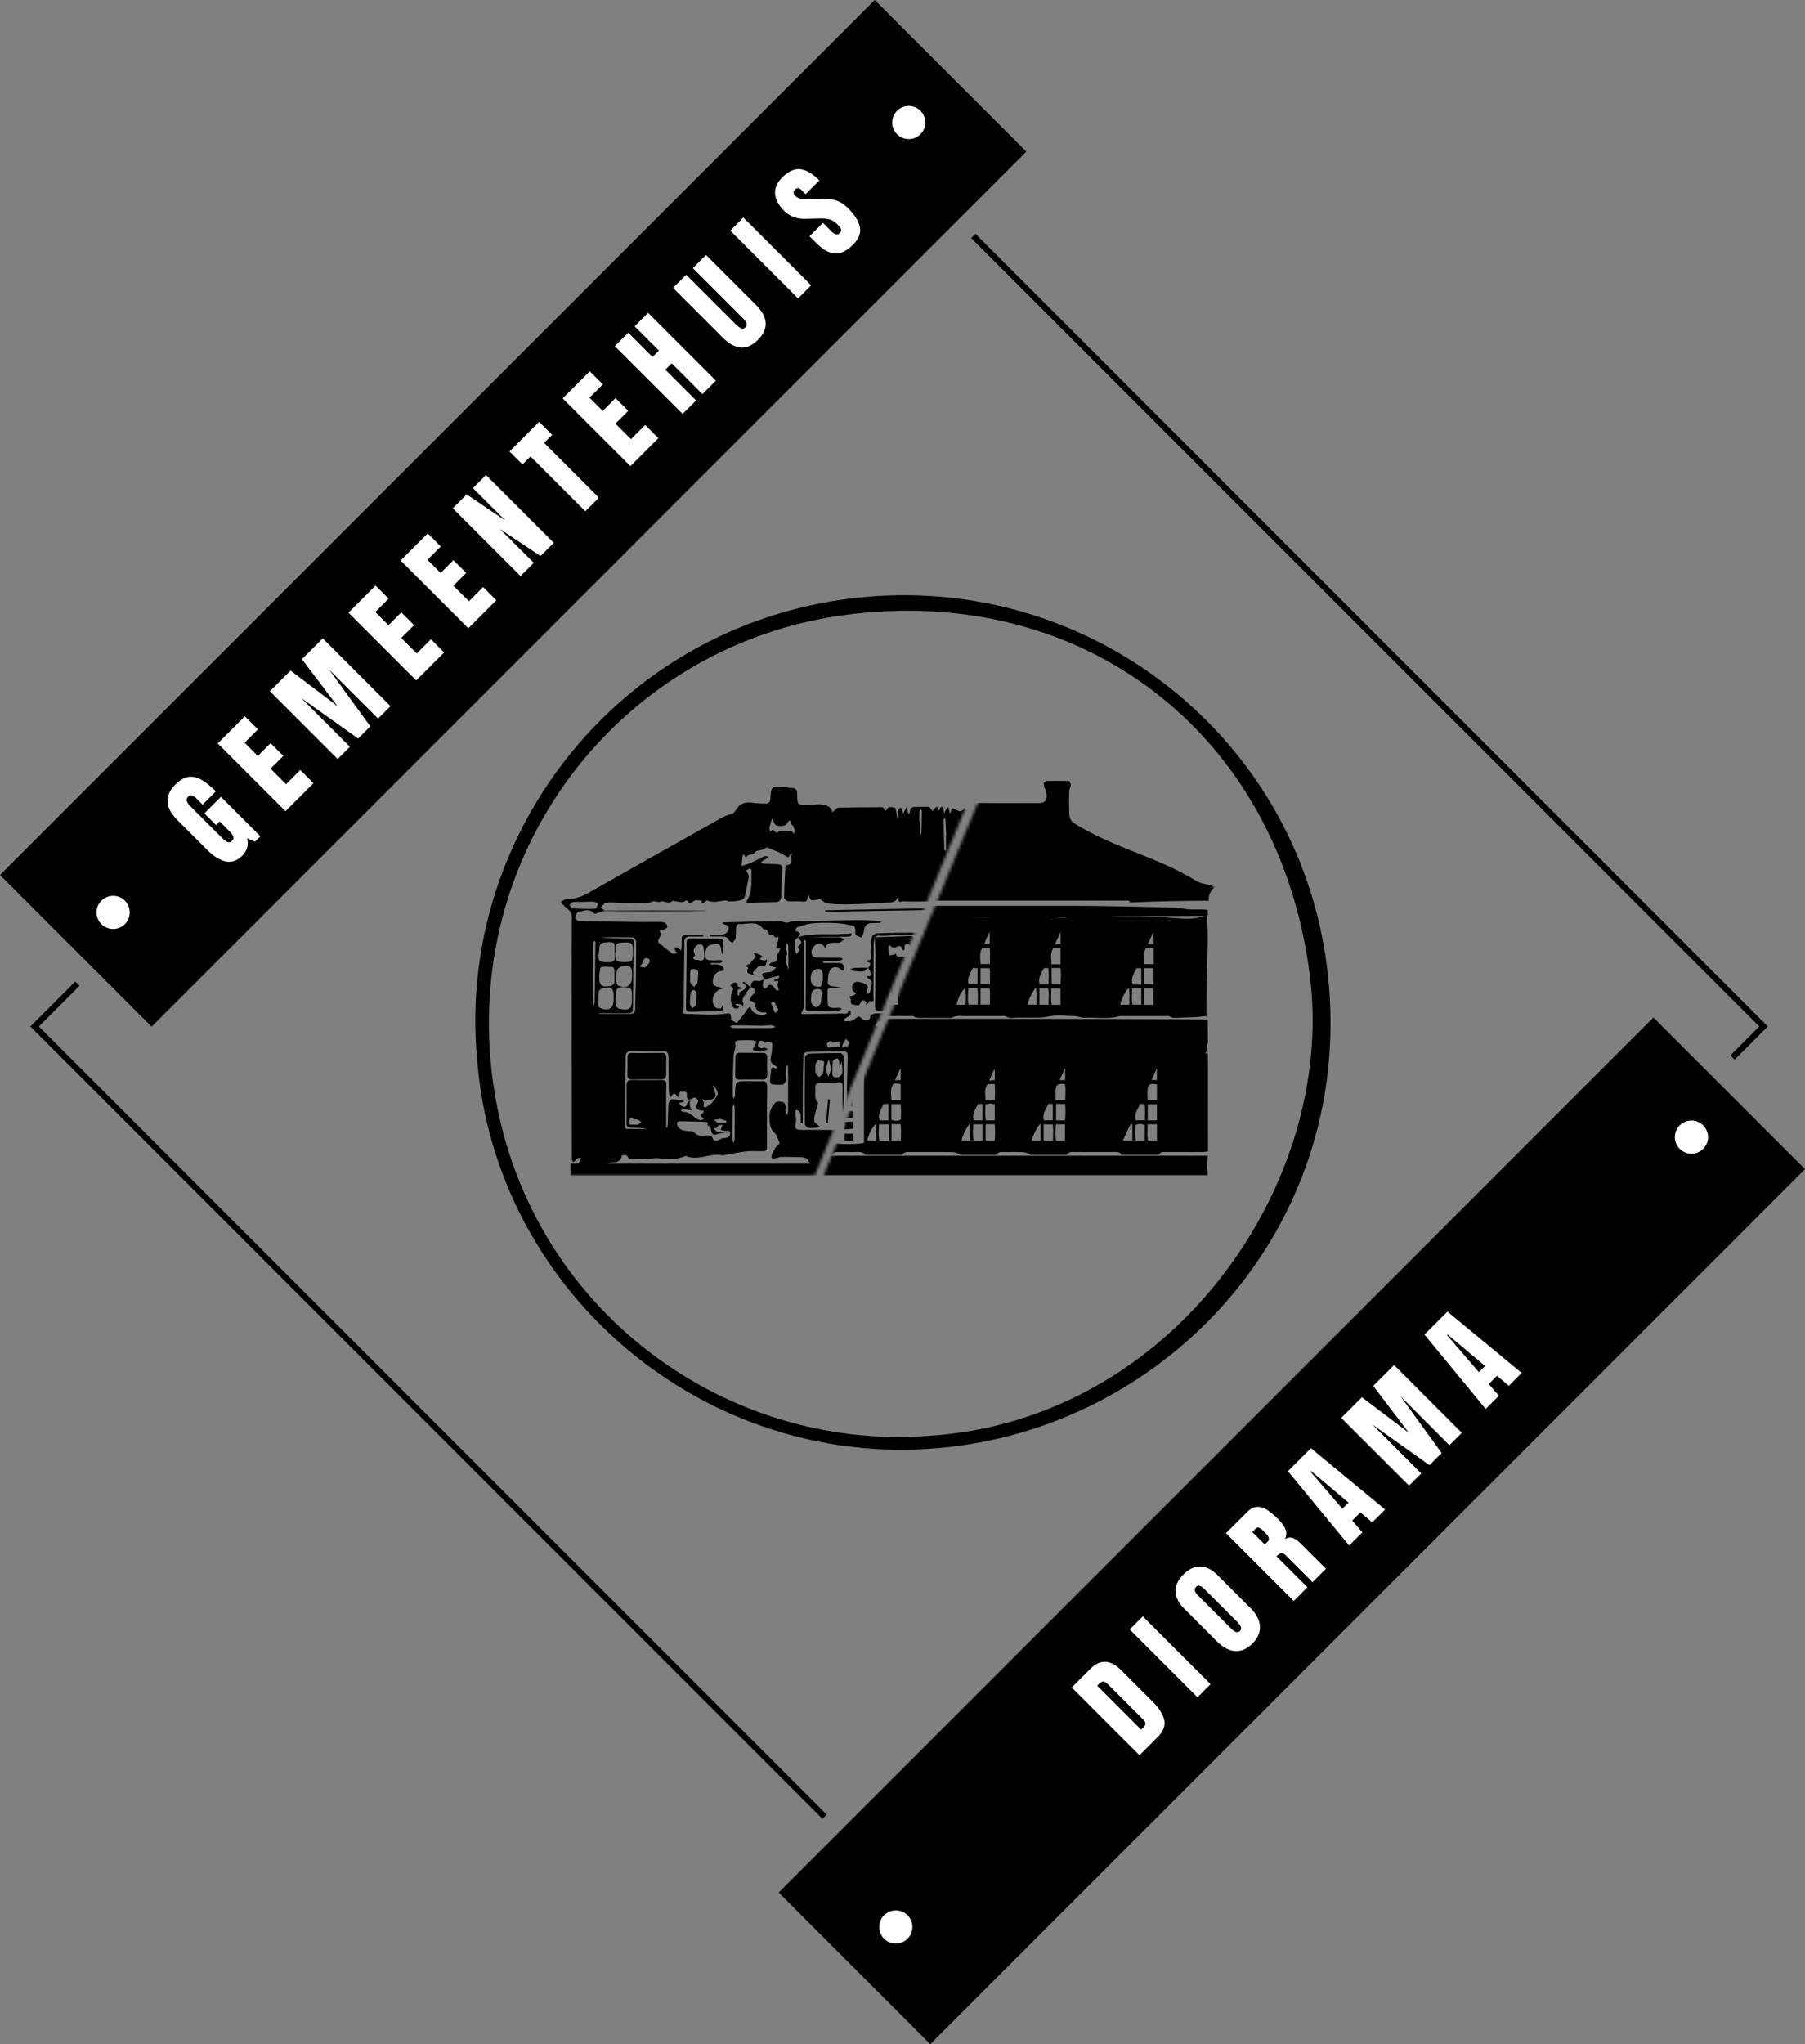
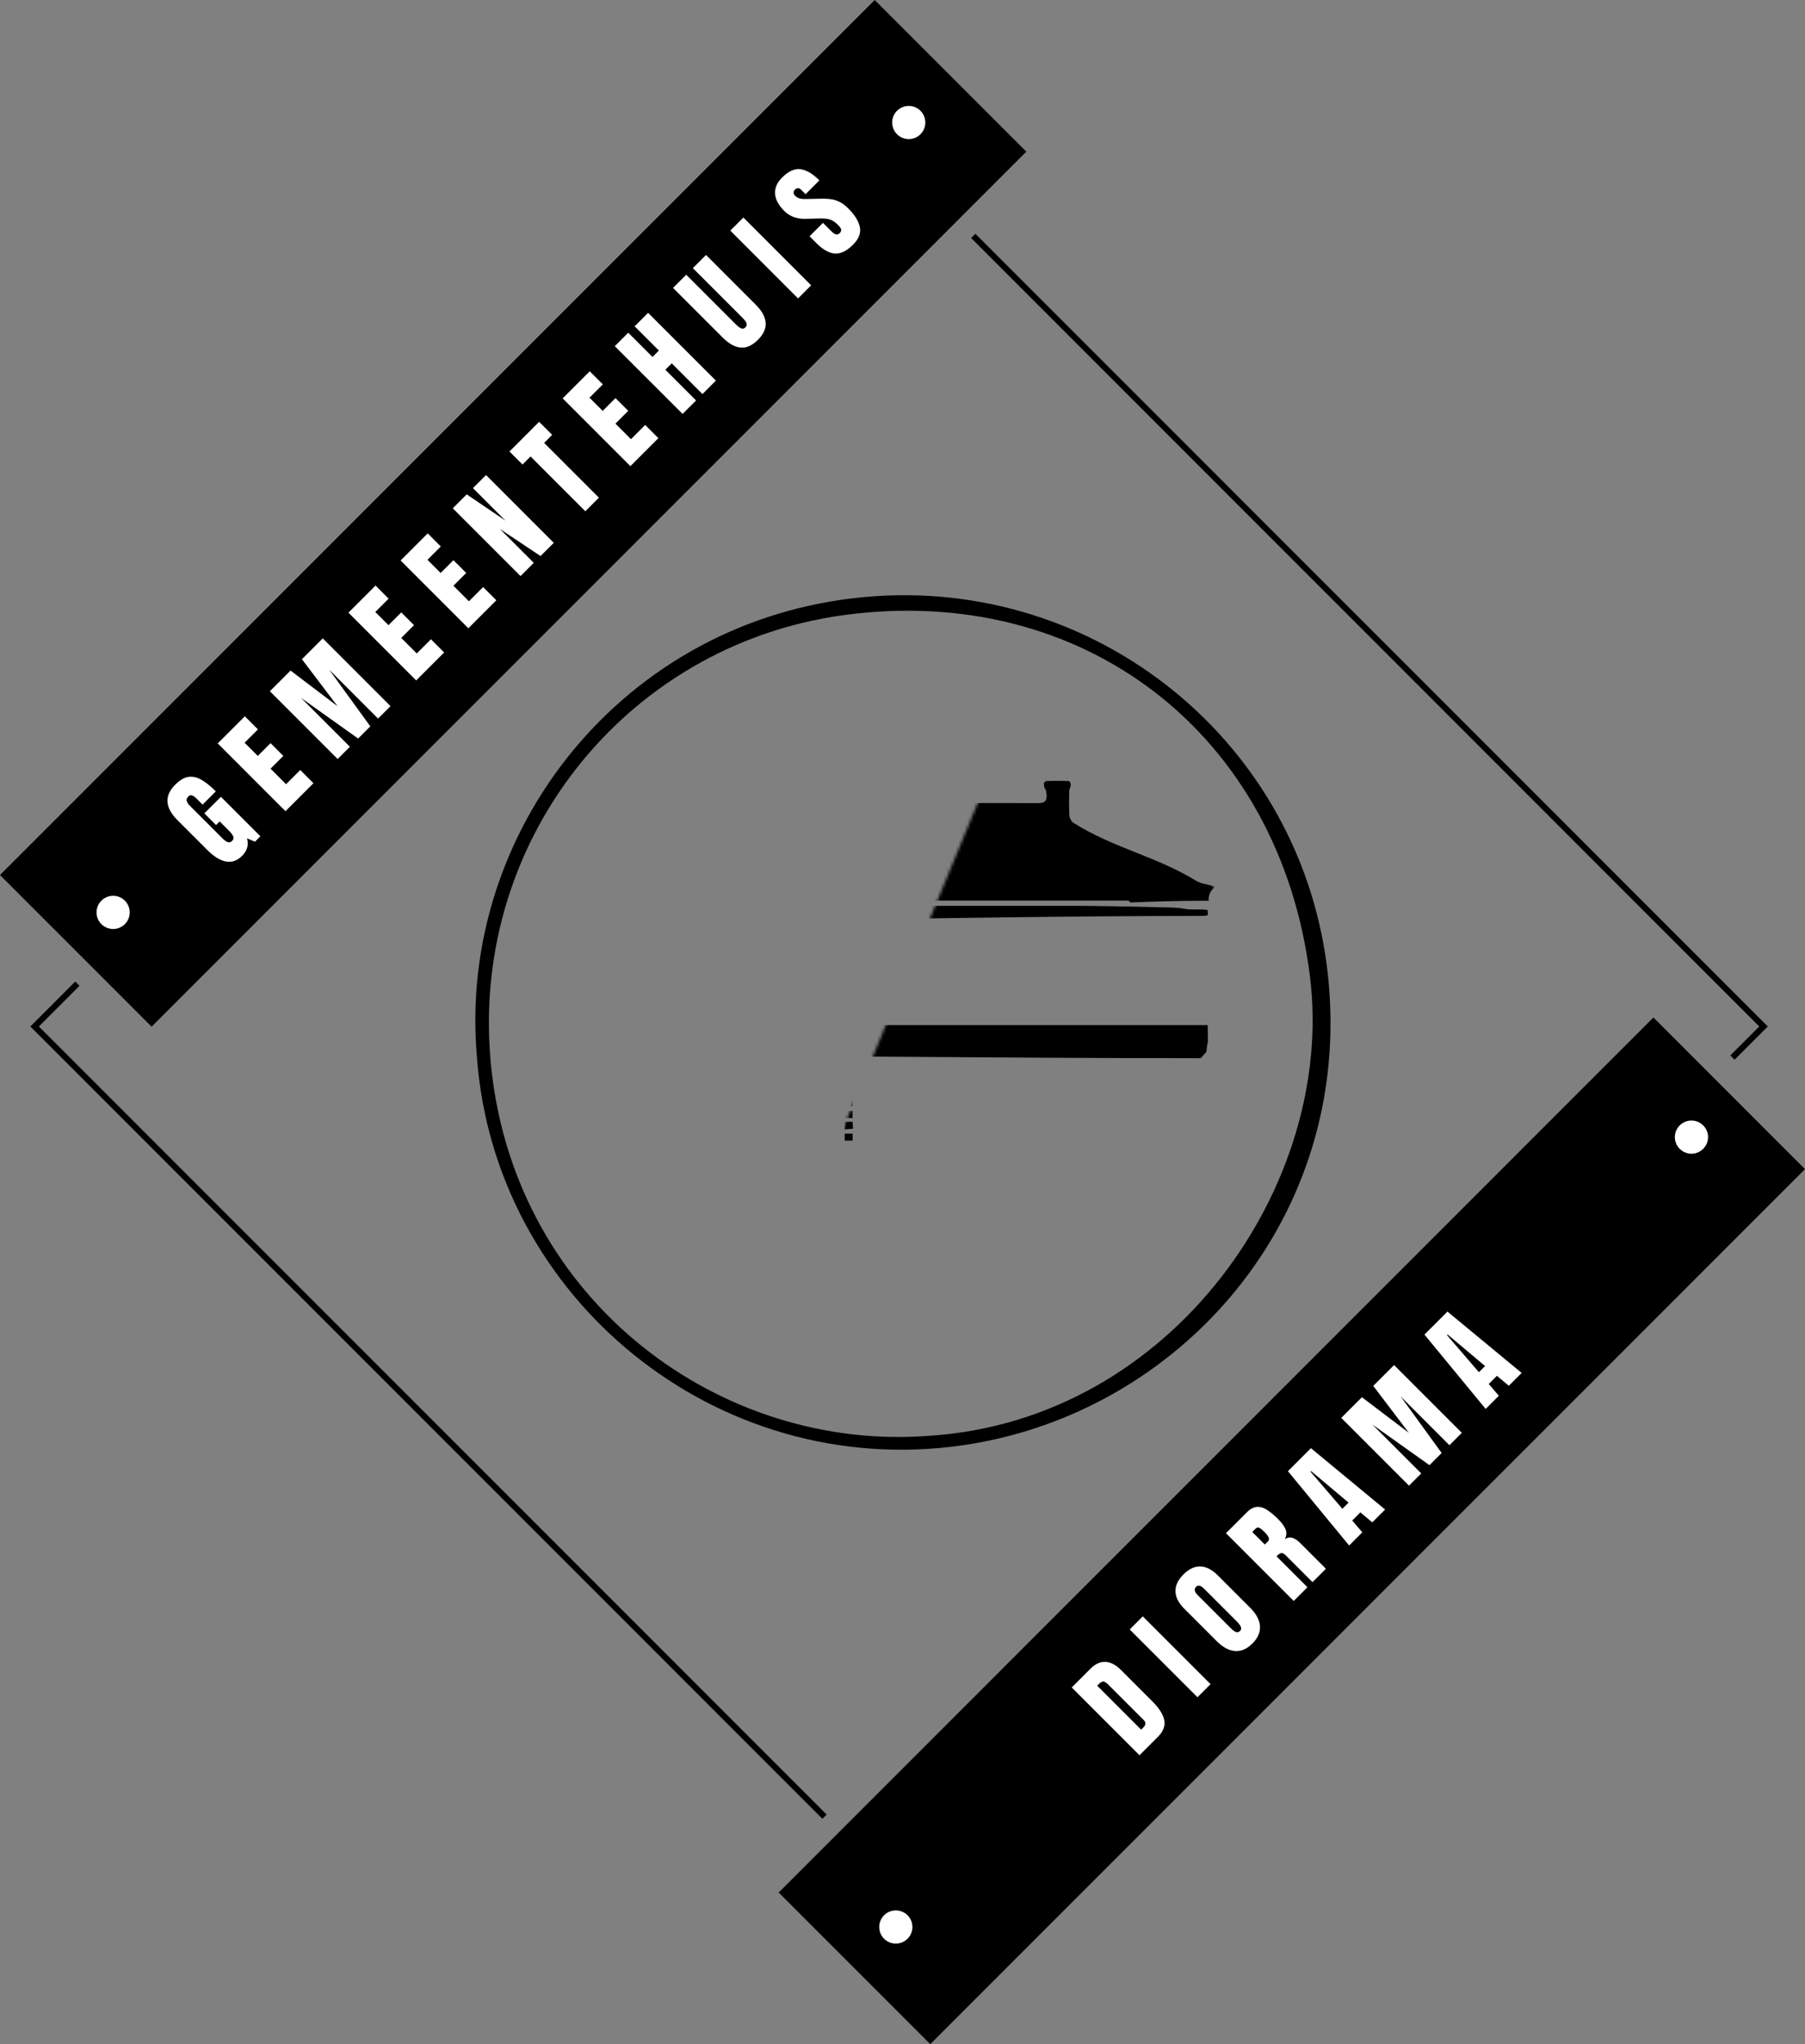
<svg xmlns="http://www.w3.org/2000/svg" version="1.1" id="Layer_1" x="0" y="0" viewBox="0 0 598.93 678.05" style="enable-background:new 0 0 598.93 678.05" xml:space="preserve">
  <rect x="0" y="0" width="598.93" height="678.05" fill="#808080" stroke="none" />
  <style>.st0{fill:#fff}</style>
  <path class="st0" d="M549.73 345.98 267.1 627.62l40.83 40.84 282.64-281.64zM290.85 9.04 8.21 290.68l40.84 40.84L331.69 49.88z" />
  <g id="icon_00000105399497336495674610000012735518280895370665_">
    <path d="M158.26 350.69c-6.63-74.93 48.59-145.28 128.56-152.65 77.03-7.1 145.61 48.47 153.82 125.48 8.61 80.75-49.43 145.7-121.6 155.93-81.58 11.57-154.98-49.04-160.78-128.76zm150.31 125.54c80.55-5.31 134.57-83.45 126.12-152.16-9.97-81.06-75.74-130.89-154.93-120.01-72.46 9.96-125.12 75.79-116.64 151.16 8.64 76.73 76.01 126.5 145.45 121.01zm136.85 24.22 2.05-2.04-12.42-10.45-.2.2 10.57 12.29zm-27.67 6.29c-.41-.13-.8-.02-1.18.36l-1.05 1.05 4.16 4.16 1.09-1.09c.62-.62.26-1.61-1.1-2.96-.87-.88-1.51-1.39-1.92-1.52zm-49.88 52.16c-.75-.75-1.33-1.13-1.75-1.15s-.93.28-1.55.89l-.5.5 14.58 14.58.78-.78c.83-.83.84-1.64.04-2.44l-11.6-11.6zm31.68-31.91c-1.11-1.11-1.99-1.33-2.66-.66-.75.75-.56 1.69.58 2.82l10.96 10.96c.7.7 1.28 1.12 1.76 1.25s.9 0 1.3-.39c.68-.68.36-1.68-.96-3l-10.98-10.98zm91.17-71.84 2.05-2.04-12.42-10.45-.21.2 10.58 12.29z" />
    <path d="M548.63 337.5 258.38 627.75l50.3 50.3L598.93 387.8l-50.3-50.3zM297.25 644.68c-3.04 0-5.5-2.46-5.5-5.5s2.46-5.5 5.5-5.5 5.5 2.46 5.5 5.5-2.46 5.5-5.5 5.5zm86.88-68.5-6.03 6.03-22.48-22.48 6.18-6.18c1.62-1.62 3.29-2.39 5-2.31s3.44.99 5.17 2.71l10.53 10.53c2.13 2.13 3.4 4.15 3.81 6.05.41 1.9-.32 3.79-2.18 5.65zm13.21-13.21-22.48-22.48 4.34-4.34 22.48 22.48-4.34 4.34zm18.24-17.83c-1.8 1.8-3.71 2.63-5.75 2.49s-4.08-1.23-6.13-3.29l-10.68-10.68c-1.93-1.92-2.92-3.85-2.97-5.79s.82-3.81 2.64-5.63 3.69-2.69 5.63-2.64c1.94.06 3.87 1.05 5.79 2.97l10.68 10.68c2.05 2.05 3.15 4.1 3.28 6.13s-.69 3.96-2.49 5.76zm19.94-20.35-8.8-8.8c-.66-.66-1.2-.93-1.62-.82-.43.11-.94.46-1.53 1.06l10.26 10.26-4.55 4.55-22.48-22.48 6.9-6.9c1.15-1.15 2.28-1.76 3.39-1.82 1.11-.06 2.24.27 3.38 1.02 1.14.74 2.35 1.74 3.62 3.01 1.23 1.23 2.05 2.36 2.47 3.4s.34 2.14-.24 3.28c.85-.56 1.7-.71 2.54-.44s1.71.85 2.59 1.74l8.51 8.51-4.44 4.43zm19.83-19.83-3.95-3.31-2.71 2.71 3.35 3.91-4.37 4.37-20.31-24.65 7.63-7.63 24.62 20.35-4.26 4.25zm25.59-25.59-16.2-16.2 13.62 18.78-4.04 4.04-18.93-13.46 16.2 16.2-4.06 4.06-22.48-22.48 6.85-6.85 15.6 11.82-11.83-15.58 6.91-6.91 22.48 22.48-4.12 4.1zm19.71-19.71-3.95-3.31-2.71 2.71 3.35 3.91-4.37 4.37-20.31-24.66 7.63-7.63 24.62 20.35-4.26 4.26zm56.49-78.83a5.489 5.489 0 0 1 .45-7.75l.01-.01a5.501 5.501 0 0 1 7.76.45l.01.01a5.489 5.489 0 0 1-.45 7.75l-.01.01a5.505 5.505 0 0 1-7.77-.46zM290.25 0 0 290.25l50.3 50.3L340.55 50.3 290.25 0zM37.54 308.14c-3.04 0-5.5-2.46-5.5-5.5s2.46-5.5 5.5-5.5 5.5 2.46 5.5 5.5-2.46 5.5-5.5 5.5zm47.07-28.95-2.66-1.12c.61 2.18.08 4.11-1.61 5.8-3.21 3.21-7.12 2.52-11.71-2.08l-9.7-9.7c-4.2-4.2-4.46-8.14-.78-11.82 1.52-1.52 2.98-2.37 4.4-2.57 1.42-.2 2.86.13 4.34.99 1.47.86 3.05 2.13 4.72 3.81l-4.39 4.39-1.99-1.99c-.49-.48-.96-.83-1.42-1.02-.46-.2-.9-.09-1.32.33-.52.52-.69 1.04-.5 1.55.18.52.48.98.9 1.4l10.9 10.9c.6.61 1.17 1.02 1.71 1.24s1.04.1 1.49-.36c.48-.48.61-.98.38-1.52-.22-.54-.64-1.12-1.27-1.74l-3.21-3.21-1.2 1.2-3.88-3.88 5.49-5.49 13.1 13.09-1.79 1.8zm10.12-10.12-22.48-22.48 8.99-8.99 4.34 4.34-4.42 4.42 4.38 4.38 4.24-4.24 4.23 4.23-4.24 4.24 5.15 5.15 4.71-4.71 4.38 4.38-9.28 9.28zm30.72-30.72-16.2-16.2 13.62 18.78-4.04 4.04L99.9 231.5l16.2 16.2-4.06 4.06-22.48-22.48 6.85-6.85 15.6 11.82-11.83-15.59 6.91-6.91 22.48 22.48-4.12 4.12zm12.65-12.65-22.48-22.48 8.99-8.99 4.34 4.34-4.42 4.42 4.38 4.38 4.24-4.24 4.23 4.23-4.24 4.24 5.15 5.15 4.71-4.71 4.38 4.38-9.28 9.28zm17.31-17.31-22.48-22.48 8.99-8.99 4.34 4.34-4.42 4.42 4.38 4.38 4.24-4.24 4.23 4.23-4.24 4.24 5.15 5.15 4.71-4.71 4.38 4.38-9.28 9.28zm23.95-23.95-13.49-8.99 11.24 11.24-4.39 4.39-22.48-22.48 4.62-4.62 12.84 8.7-10.77-10.77 4.34-4.34 22.48 22.48-4.39 4.39zm14.86-14.86-18.17-18.17-2.67 2.67-4.32-4.32 9.84-9.84 4.32 4.32-2.67 2.67 18.17 18.17-4.5 4.5zm14.96-14.96-22.48-22.48 8.99-8.99 4.34 4.34-4.42 4.42 4.38 4.38 4.24-4.24 4.23 4.23-4.24 4.24 5.15 5.15 4.71-4.71 4.38 4.38-9.28 9.28zm23.9-23.9-10.19-10.2-2.12 2.12 10.2 10.19-4.47 4.47-22.5-22.47 4.47-4.47 8.04 8.04 2.12-2.12-8.04-8.04 4.47-4.47 22.48 22.48-4.46 4.47zm18.41-18c-1.87 1.87-3.78 2.73-5.72 2.56-1.94-.17-3.93-1.27-5.97-3.32L223.33 95.5l4.37-4.37 16.29 16.29c.38.38.76.71 1.14 1.02.39.3.77.49 1.14.55s.73-.07 1.07-.41c.35-.35.49-.71.43-1.08-.06-.37-.25-.75-.56-1.14s-.65-.77-1.03-1.14L229.9 88.94l4.37-4.37 16.47 16.47c2.04 2.04 3.15 4.03 3.32 5.97.15 1.93-.7 3.84-2.57 5.71zm13.32-13.73L242.33 76.5l4.34-4.34 22.48 22.48-4.34 4.35zm18.22-17.81c-2.05 2.05-4.04 3.02-5.97 2.91-1.93-.11-4.01-1.29-6.24-3.52l-2.2-2.2 4.45-4.45 2.81 2.81c.52.52 1 .85 1.46.98s.88.01 1.27-.38c.41-.41.57-.81.49-1.21-.08-.39-.39-.87-.94-1.41-.69-.69-1.33-1.2-1.94-1.53-.6-.33-1.28-.53-2.04-.62s-1.72-.11-2.88-.08l-3.93.1c-2.93.08-5.31-.79-7.14-2.62-1.91-1.92-2.93-3.82-3.05-5.72-.11-1.89.67-3.69 2.36-5.37 2.06-2.06 4.07-2.97 6.04-2.74 1.96.23 4.07 1.47 6.3 3.71l-4.57 4.57-1.55-1.54c-.3-.31-.63-.46-.98-.45s-.67.15-.96.45c-.36.36-.52.72-.48 1.09.03.37.21.71.52 1.02.31.32.74.57 1.28.77s1.29.28 2.27.26l5.09-.1c1.01-.03 2.01.02 2.99.13.98.12 1.97.4 2.96.87.99.46 2.01 1.22 3.06 2.27 2.11 2.11 3.38 4.16 3.79 6.13.42 1.98-.34 3.94-2.27 5.87zm14.4-36.89a5.489 5.489 0 0 1 .45-7.75l.01-.01a5.489 5.489 0 0 1 7.75.45l.01.01a5.489 5.489 0 0 1-.45 7.75l-.01.01a5.493 5.493 0 0 1-7.76-.46z" />
    <path d="m574.87 350.78 10.3-10.3L322.95 78.25M25.68 326.28l-14.2 14.2 262.11 262.1" style="fill:none;stroke:#000;stroke-width:2;stroke-miterlimit:10" />
  </g>
  <defs>
    <filter id="Adobe_OpacityMaskFilter" filterUnits="userSpaceOnUse" x="185.98" y="259.81" width="226.29" height="130.19">
      <feColorMatrix values="1 0 0 0 0 0 1 0 0 0 0 0 1 0 0 0 0 0 1 0" />
    </filter>
  </defs>
  <mask maskUnits="userSpaceOnUse" x="185.98" y="259.81" width="226.29" height="130.19" id="SVGID_00000065056917455134736360000014988353393217072527_">
-     <path d="M172.29 442H249l85.27-208H172.29v208z" style="fill:#fff;filter:url(#Adobe_OpacityMaskFilter)" />
-   </mask>
+     </mask>
  <g style="mask:url(#SVGID_00000065056917455134736360000014988353393217072527_)">
    <path d="M249.09 327.47c0-.01-.01-.02-.01-.02s0 .01-.01.01c.01.01.02.01.02.02.01-.01.01-.01 0-.01 0-.01 0-.01-.01-.02l.01.02z" />
    <path d="M410.25 380.15c-.36.68-.65 1.41-1.1 2.02-.38.51-.87.82.22.94.46.05.91.26 1.36.4 1.14.34 1.47-.26 1.25-1.22-.39-1.76-.88-3.49-1.33-5.23-.16-.63-.39-1.27-.44-1.91-.2-2.21-.35-4.43-.48-6.65-.04-.69-.01-1.4.08-2.09s.46-1.37.45-2.05c-.08-7.54-.22-15.07-.29-22.61-.01-1.13-.53-1.48-1.52-1.47-.78.01-1.56.06-2.33 0-.48-.04-.95-.25-1.43-.38.43-.14.85-.35 1.29-.41.77-.11 1.56-.25 2.31-.17 1.27.14 1.62-.3 1.59-1.58-.17-8.07-.22-16.14-.39-24.21-.03-1.41-.22-2.89-.72-4.19-.27-.71-.62-.93.05-1.69.48-.55.44-1.69.35-2.54-.02-.19-1.24-.34-1.91-.34-4.53.01-9.05.06-13.57.13-.75.01-1.49.16-2.23.24.71.08 1.41.17 2.12.25.59.07 1.2.24 1.77.16 1.81-.28 2.82.2 2.92 2.26.04.79.77 1.55 1.18 2.32.13-.74.32-1.48.39-2.22.24-2.3.83-2.8 3.25-2.62.91.07 2.97 2.32 2.9 3.21-.02.18-.28.33-.38.51-.23.42-.42.86-.63 1.3.52.11 1.04.27 1.57.33.57.07 1.63-.04 1.66.09.16.81.12 1.66.07 2.5-.02.28-.44.67-.35.8 1.68 2.45 1.16 5.23 1.15 7.9 0 .59-.79 1.38-1.41 1.69-.64.33-1.51.22-2.28.24-2.74.07-2.74.06-3.36 2.59-.07.29-.05.75-.23.84-.64.33-1.33.65-2.03.74-.26.04-.69-.51-.87-.87-.16-.32-.07-.76-.09-1.15-.76.16-1.53.29-2.27.5-.35.1-.85.6-.95.52-.82-.71-2.17-1.46-2.24-2.3-.29-3.38-.19-6.8-.21-10.2-.01-1.08.1-2.17.05-3.25-.02-.41-.37-.81-.56-1.22-.14.47-.4.95-.4 1.42.05 7.54.09 15.07.25 22.61.03 1.35-.31 1.72-1.59 1.86-5.1.56-10.3-1.07-15.36.69-.25.09-.65-.21-.97-.37-.03-.02 0-.32.09-.41.2-.22.45-.39.67-.58-.39 0-.79.01-1.18.01-.24 0-.47.01-.71.02.1-.27.12-.69.31-.78.4-.2.97-.11 1.31-.35.62-.45 1.68-1.37 1.58-1.55-.6-1.11.19-2 .19-2.97.01-3.52.04-7.05-.25-10.56-.08-1.01-1.18-1.94-1.87-2.87-.1-.13-.54 0-.82.01.07.18.12.38.21.55.54 1.07-.17 3.4-1.24 4.16-.4.29-.74.66-1.11.99.43.01.87-.02 1.3.04.26.04.51.22.76.33-.24.13-.48.35-.73.38-.69.09-1.38.1-2.08.15.17.32.4.32.55.42.32.24.6.54.89.82-.38.02-.76.05-1.14.05-.5-.01-1.04-.17-1.49-.04-1.26.37-2.47.87-3.72 1.26-.19.06-.48-.19-.73-.3.11-.18.18-.41.33-.54.21-.19.48-.31.73-.46-.34-.08-.68-.19-1.03-.25-.43-.08-.86-.11-1.3-.17.43-.2.86-.43 1.31-.59.27-.1.6-.04.88-.13.29-.08.67-.18.79-.4.14-.25.04-.63.05-.96-.27.2-.53.53-.83.56-.55.06-1.11-.06-1.67-.1.07-.56.13-1.6.22-1.61 1.94-.08.33-1.12.22-1.2-.81-.56-1.69-1.03-2.58-1.45-.13-.06-.59.21-.65.4-.64 2.18-1.23 2.54-3.17 1.97-.22-.06-.53.14-.78.26-1.15.57-1.26 1.5-1.13 2.68.1.91-.19 1.86-.3 2.79-.12-.91-.4-1.83-.32-2.73.09-1.05.73-2.08.69-3.09-.04-1.1-.86-2.17-.88-3.26-.04-2.05.31-4.1.35-6.16.01-.43-.52-1.09-.95-1.26-.7-.27-1.52-.27-2.28-.27-2.74 0-5.48.07-8.21.08-.96 0-1.96.09-1.94-1.41.01-1.4.65-1.99 1.97-1.9 2.25.16 4.51.35 6.76.55.27.02.76.26.77.23.8-1.83 2.54-1.07 3.8-1.24 3.71-.47 3.71-.35 3.91 3.32.03.61.28 1.21.42 1.82.26-.53.57-1.05.77-1.61.38-1.05.67-2.14 1.06-3.19.06-.16.39-.24.61-.32.03-.01.19.2.21.33.14.94 1.32 1.94 2.46 2.02.33.02.67-.12 1-.19-.1-.38-.16-.78-.33-1.12-.19-.39-.49-.72-.74-1.08.52-.07 1.04-.2 1.56-.21 1.59-.03 3.19-.01 4.78-.01 0-.02-.01-.04-.01-.06h-65.24c0 .22-.01.43-.01.65.68.03 1.36.07 2.05.1.95.05 2.1-.2 2.78.25.4.26 0 1.66.07 2.53.03.33.36.64.56.95.28-.18.66-.3.8-.56.18-.35.26-.81.24-1.21-.09-1.67.86-2.03 2.26-1.94 1.2.07 2.41.17 3.61.14 5.04-.13 10.07-.29 15.11-.47 1.15-.04 2.01.03 1.84 1.59-.06.61.24 1.29.51 1.89.2.46.59.83.9 1.23.46-.43.95-.84 1.33-1.33.06-.07-.49-.51-.57-.83-.18-.66-.28-1.35-.27-2.02 0-.1.91-.4 1.21-.24.54.28 1.28.79 1.35 1.29.32 2.07.54 4.18.57 6.27.09 6.52.07 13.04.11 19.56 0 .87-.21 1.88 1.25 1.83 3.34-.1 6.68-.13 10.02-.23.41-.01.81-.3 1.21-.45-.42-.1-.84-.19-1.26-.29-.99-.23-2.7-.27-2.83-.75-.4-1.41-.47-3.09-.06-4.49.18-.61 1.83-.81 2.83-1.16.36-.13.75-.17 1.12-.24-.39-.15-.77-.41-1.16-.43-3.33-.21-3.33-.2-3.21-3.1.09-2.26.47-2.63 2.8-2.72.36-.01.74.1 1.06 0 .27-.09.67-.4.66-.61 0-.26-.31-.68-.57-.74-.57-.15-1.18-.16-1.77-.16-1.54-.02-3.08-.01-4.61-.01 0-.2.01-.4.01-.61 1.73 0 3.46-.04 5.18.01 1.41.04 1.9-.6 1.84-1.96-.06-1.49-.11-3.01.08-4.48.19-1.46-.27-1.95-1.69-1.93-3.25.05-6.51.02-9.76.02v-.58c3.51 0 7.03.09 10.54-.04 1.75-.06 2.27.54 2.28 2.24.03 7.53.12 15.06.3 22.59.03 1.21-.57 1.09-1.28 1.1-3.52.06-7.04.2-10.56.13-1.96-.04-3.74.02-4.97 1.82-.29.42-.68.77-1.02 1.15.45-.09.9-.25 1.36-.27.75-.03 1.52-.04 2.26.07.58.09 1.12.52 1.68.54 3.36.12 6.73.16 10.1.23.37.01.73.06 1.1.1-.38.21-.76.57-1.15.59-1.96.09-3.93.11-5.9.11-3.82.01-7.63.02-11.45 0-.77 0-1.93-.09-1-1.24 1.08-1.33.44-2.72.54-4.08.05-.73-.01-1.46-.02-2.19.58.19 1.16.44 1.76.54.31.05.66-.19 1-.3-1.17-1.42.06-1.76.98-2.35.36-.23.76-.87.68-1.21-.08-.33-.73-.57-1.17-.74-.25-.1-.6.09-.88.02-.29-.07-.56-.28-.83-.43.24-.21.52-.64.72-.6 1.57.29 1.49-1.53 2.52-1.9-.17-.33-.26-.79-.54-.97-.45-.3-1.03-.41-1.55-.6.47-.21.96-.38 1.4-.64.23-.13.36-.43.54-.65-.14-.09-.26-.22-.41-.25-1.38-.32-2.78.49-3.38 1.87-.19.44-.56.81-.85 1.21-.17-.49-.39-.96-.5-1.46-.07-.34.01-.71.01-1.07.05-4.16.07-8.32.15-12.47.03-1.27-.36-1.79-1.73-1.73-3.81.16-7.62.2-11.43.27-.77.01-1.55-.02-2.32-.03.13.69.33 1.38.37 2.08.12 1.79.23 3.58.24 5.38.05 5.44.04 10.89.08 16.33.01.79-.23 1.83 1.11 1.79 3.4-.08 6.8-.17 10.19-.29.32-.01.64-.34.95-.53-.33-.06-.66-.18-1-.18-2.54-.01-2.54-.01-3-2.44-.03-.18-.09-.35-.13-.52-.63-2.29.13-3.35 2.42-3.42.53-.02 1.06-.25 1.58-.38l-1.68-.3c-.84-.15-2.37-.22-2.4-.46-.19-1.62-.22-3.32.1-4.91.07-.36 1.71-.4 2.62-.62.56-.14 1.11-.34 1.66-.51-.51-.26-1.02-.73-1.55-.75-2.28-.08-4.57-.04-6.86-.04v-.69c2.32 0 4.64.03 6.95-.03.45-.01.89-.39 1.34-.6-.44-.06-.88-.13-1.32-.19-1.34-.19-2.77-.18-3.98-.68-.34-.14-.04-1.8-.04-2.76 0-.12-.03-.24-.04-.36-.18-1.37.54-2.03 1.79-2.15.94-.09 1.89-.04 2.83-.11.33-.03.64-.24.95-.37-.25-.34-.44-.84-.76-.97-.48-.18-1.06-.1-1.59-.1-2.85-.01-5.7 0-8.56 0v-.61c3.33 0 6.66.09 9.99-.04 1.69-.06 2.12.54 2.12 2.15.02 7.48.1 14.95.28 22.43.03 1.24-.28 1.56-1.41 1.56-4.12 0-8.23.06-12.35.08-.47 0-1 .03-1.41-.16-.82-.39-.8-.45-1.1.56-.42 1.42-1.12 1.66-2.07.59-.41-.46-.48-1.21-.72-1.82-.13-.33-.31-.65-.46-.98-1.02.74-2.05 1.47-3.04 2.25-.14.11-.03.55-.04.83-.52-.02-1.39.12-1.49-.1-.49-1.06-.91-.41-1.32-.05-1.18 1.06-2.55 1.41-4.08 1.1-.22-.04-.39-.34-.59-.51.18-.18.32-.42.53-.53.62-.33 1.33-.52 1.87-.94.21-.17.04-.81.05-1.24-.25 0-.51-.05-.73.02-.89.29-1.76.86-2.65.9-4.11.14-8.24.1-12.35.23-.62.02-1.7.53-1.74.89-.18 1.79-1.23 1.52-2.29 1.14-.58-.21-1.16-1.09-1.55-.98-.81.22-1.45 1-2.24 1.35-.56.24-1.27.17-1.91.21-.25.01-.5-.05-.76-.08.09-.27.11-.64.29-.79.57-.43 1.29-.69 1.77-1.19.26-.27.15-.91.15-1.38 0-.03-.68-.1-.69-.08-.31 1.47-1.51.93-2.33.95-4 .11-8 .13-11.99.16-.77.01-1.91.36-.88-1.19.4-.61.27-1.62.28-2.45.03-6.22.03-12.45.06-18.67 0-.73.13-1.46.2-2.2l.5.03c0 2.9.01 5.79 0 8.69-.02 4.37-.07 8.74-.07 13.1 0 .78-.23 1.82 1.12 1.78 3.28-.09 6.56-.17 9.84-.3.39-.02.76-.35 1.14-.53-.37-.12-.75-.35-1.11-.33-4.18.24-3.6-.31-3.73-3.93-.01-.42.12-.85.06-1.25-.19-1.2.45-1.44 1.45-1.4 1.1.04 2.21.01 3.31.01-1.22-.4-2.44-.43-3.63-.64-.42-.07-1.11-.57-1.1-.86.04-1.34.02-2.78.52-3.97.77-1.81 2.7-1.91 4.07-.46.11.12.52.18.57.11.7-.98.04-2.41-1.16-2.45-1.67-.05-3.34 0-5.01-.02-.27 0-.54-.15-.81-.22.28-.14.55-.38.84-.39 1.67-.08 3.34-.09 5.01-.19.34-.02.67-.36 1-.55-.34-.13-.68-.37-1.02-.38-2.5-.04-5.01.04-7.51-.05-1.67-.05-2.37-1.37-1.65-2.88.58-1.2 1.59-1.97 2.86-1.66.7.17 1.22 1.1 1.66 1.52-.13-1.4 1-1.84 2.45-1.92.71-.04 1.47.08 2.14-.11.56-.16 1.03-.65 1.53-.99-.53-.25-1.03-.61-1.58-.72-.57-.12-1.19 0-1.78 0h-7.98c4.14-.2 8.28-.19 12.42-.21.39 0 .83-.11 1.15-.31.15-.1.08-.54.11-.83-.36.07-.71.18-1.07.22-.41.04-.83-.03-1.24.01-5.12.4-10.32-.42-15.36 1.07.07-.57 1.28-1.11.04-1.71-.35-.17-.7-.33-1.05-.49.24-.37.41-.98.73-1.08 1.73-.53 3.48-1.17 5.25-1.32 2.62-.22 5.28-.17 7.92-.03 1.86.1 3.71.51 5.54.89.25.05.46.73.53 1.15.11.6-.16 1.42.15 1.78.43.5 1.25.66 1.91.97.28-.74.72-1.46.81-2.23.2-1.7.87-2.48 2.57-2.58.89-.05 1.79-.03 2.68-.09.19-.01.36-.24.53-.36-.19-.09-.38-.24-.58-.25-2.2-.12-4.4-.32-6.6-.3-6.14.07-12.28.25-18.43.36-1.25.02-2.51-.15-3.75-.08-.63.03-1.24.57-1.86.56-.97-.02-1.93-.47-2.9-.46-5.99.07-11.97.22-17.96.36-.25.01-.5.16-.75.25.24.14.46.37.72.42 1.62.31 1.75 1.38 1.02 2.47-.38.57-1.32.94-2.06 1.04-1.25.17-2.54.05-3.81.05 0 .15 0 .29.01.44 1.1 0 2.2-.01 3.3 0 1.18.02 2.4-.11 3.08 1.26.2.39.77.6 1.17.89.35-.5.93-.97 1.02-1.52.19-1.23.07-2.51.22-3.75.04-.38.57-1.04.82-1.01 2.76.3 5.96-1.43 8.13 1.68.06.08.23.15.32.13 1.52-.37 1.15 2.98 3.17 1.62.04.23.02.49.14.67.12.18.4.42.55.38 1.01-.25 1.03-.27.83.72-.18.86-.45 1.7-.65 2.56-.02.09.19.32.31.34.33.06.67.04 1.01.06-.17.42-.32.85-.51 1.26-.18.38-.65.8-.58 1.1.31 1.42-.03 2.19-1.61 2.24-.37.01-.72.47-1.08.72.38.23.73.52 1.14.67.39.15.83.15 1.25.22-.41.47-.75 1.14-1.26 1.35-.81.34-1.74.34-2.62.52-.7.14-1.14.41-.52 1.2.19.24.18.64.25.96-.58.22-1.23.69-1.72.57-1.83-.48-2.48.3-2.53 1.97 1.84.78 1.95 1.37.62 2.58-.49.44-.7 1.18-1.05 1.79.4.18.83.33 1.2.56.23.15.51.41.54.65.27 2.07 1.36 3.04 3.47 2.79.17-.02.36.18.54.27-.12.12-.23.26-.37.35-1.28.79-4.37-.17-4.77-1.63-.27-.99-.7-.71-1.07-.33-.47.48-.76 1.14-1.17 1.69-.73.95-1.49 1.88-2.25 2.8-.13.16-.46.39-.54.34-.62-.4-1.73-.87-1.72-1.29.08-2.1-.38-1.93-2.41-1.67-4.1.52-8.33.05-12.51.01-.72-.01-.97-.12-.9-1.02.18-2.32.13-4.66.16-6.99.07-5.26.15-10.52.17-15.77.01-1.3.58-1.88 1.8-1.9 1.5-.02 2.99-.01 4.49-.01v-.52c-1.11 0-2.22-.03-3.33.01-4.58.16-3.66-.32-3.84 3.52-.03.59-.14 1.17-.21 1.76-.37-.37-.69-.82-1.13-1.1-.24-.15-.66-.02-1-.01.05.28.04.59.16.84.19.39.48.74.72 1.11-.56.02-1.28.27-1.66.01-1.42-.96-2.69-2.14-4.08-3.15-1.83-1.33 1.3-2.65-.04-3.97-.08-.07.06-.57.19-.62.37-.14.82-.06 1.17-.22.43-.19 1.11-.53 1.11-.8-.01-.48-.34-1.16-.74-1.38-.53-.29-1.26-.29-1.91-.3-2.27-.02-4.54.04-6.8.01-6.59-.07-13.17-.14-19.76-.29-.49-.01-1.42-.76-1.37-1.05.12-.77.63-2.07 1.04-2.09 1.72-.09 3.66-1.32 5.17.61.1.13.52.11.75.03.98-.32 1.94-.69 2.84-1.02-.42-.27-.89-.58-1.36-.89.43-.47.77-1.1 1.3-1.37.6-.31 1.36-.42 2.05-.4 2.44.05 4.88.36 7.31.24 2.32-.12 4.75.42 6.98-.71.11-.06.33.13.5.16.45.07.91.15 1.36.14.36-.01.75-.28 1.08-.21 1.14.24 2.27.88 3.35-.18.09-.08.42.13.64.14 1.1.07 2.58.6 3.22.08 1.32-1.06 1.27.85 1.94.6.58-.22 1.05-.74 1.63-.97.37-.15.86-.02 1.29.02.29.02.81.07.82.15.16 1.63.75.59 1.24.23.22-.16.56-.44.71-.37 1.97.92 3.91.25 5.87 0 .45-.06.94.36 1.41.35 1.14-.03 2.3-.1 3.41-.34.62-.13 1.55-.53 1.66-.98.6-2.3 1.02-4.65 1.41-7 .06-.36-.27-.8-.46-1.19-.13-.27-.32-.5-.49-.75.46-.26.91-.54 1.39-.73.06-.02.48.51.47.77-.16 3.25.4 6.64-1.34 9.62-.55.95-.29 1.07.52 1.05 2.97-.06 5.95-.13 8.92-.26 1.21-.05 1.71-.74 1.74-2.01.07-3.17.3-6.33.37-9.5.01-.33-.56-.93-.9-.96-1.72-.16-3.45-.15-5.18-.24-.38-.02-.75-.21-1.12-.33.33-.29.64-.61.99-.87.18-.14.47-.13.66-.27.37-.27.7-.6 1.05-.9-.48-.04-1.04-.26-1.43-.09-1.59.69-3.1 1.54-4.68 2.24-.93.42-1.94.67-2.91.99.11-1.11.19-2.23.34-3.33.03-.25.26-.48.39-.72.08.23.11.49.25.67.17.22.42.38.64.56.37-1.39 2.07-.73 2.46-1.33.96-1.49 2.7-.77 3.74-1.75.19-.18.62-.3.84-.21 1.97.85 4.02 1.58 5.83 2.71 1 .63 1.27.65 1.57-.42.06-.2.28-.35.43-.53.09.11.28.3.26.33-.84 1.11 1.01 3.55-1.81 3.71-.15.01-.39.45-.4.71-.17 3.34-.37 6.69-.4 10.04 0 .43.83 1.18 1.33 1.24 1.51.16 3.07-.11 4.56.09 1.39.19 1.88-.23 1.88-1.55 0-.2.31-.41.48-.61.04.26.01.56.13.77.23.37.55.97.83.97.92-.01 1.83-.26 2.75-.38.1-.01.21.22.35.3.69.41 1.36 1.09 2.09 1.16 2.28.22 4.59.33 6.89.27 4.1-.1 8.2-.27 12.28-.57 1.43-.1 3.22.29 4.03-1.6.01-.03.29.04.44.07-.54 1.88.94 1.06 1.59 1.1 1.71.1 3.44.06 5.16.06l19.81-.06c1.73 0 3.58-.38 5.16.11 1.8.56 1.98-3.04 3.89-1.19.01.01.17-.21.26-.21.34-.01.68.03 1.01.04.34.01.7.07 1.03-.02.31-.08.58-.31.86-.48.93 1.74 2.05-.82 3.32.17.66.51 2.6-.72 3.36-.23 1.77 1.14 3.55-.14 5.37.6 1.39.56 3.35-.35 5.07-.58.19-.03.47.05.6.19.8.85 2.13-.92 2.78.58.18-.14.35-.34.56-.42.28-.11.58-.16.88-.19.47-.05.94-.05 1.41-.09.31-.03.63-.12.94-.12.46-.01.93-.01 1.39.07.95.16 1.92.5 2.6-.57 0-.01.26.09.28.16.48 2.06 2.07.14 3.11.83.58.39 1.92-.4 2.93-.6.14-.03.33.29.51.32.41.07.84.11 1.25.07.35-.03.7-.3 1.04-.27 1.01.08 2.26.7 2.98.31 1.87-1.01 3.76.5 5.57-.39.64-.31 1.49-.34 2.22-.26 1.7.18 3.44.88 5.05.62.88-.14 1.57.16 2.3.07 1.02-.14 3.08-.08 3.84-.11.93-.04 1.81-.37 2.62.34.02.02.23-.1.28-.19.51-.97.88-.51 1.61-.12.59.31 1.59-.17 2.42-.3-.2-.47-.28-1.13-.63-1.36-.84-.55-1.81-.87-2.72-1.33-.2-.1-.5-.48-.47-.53.97-1.36-.26-.67-.68-.75-1.06-.21-2.29-.01-2.72-1.52-.22-.75-.69-1.68-1.31-2.02-1.45-.78-2.63-2.4-4.62-1.89-.11.03-.29-.15-.41-.26-.95-.83-1.79-1.82-2.85-2.45-2.5-1.5-5.14-2.76-7.65-4.24-4.78-2.81-9.48-5.75-14.28-8.53-1.08-.63-1.58-1.32-1.59-2.53-.01-1.49-.06-2.99-.19-4.48-.16-1.73.17-4.22-.81-4.98-1.1-.86-3.41-.17-5.2-.16-.12 0-.29-.05-.35.01-.32.33-.89.7-.87 1.03.16 2.38.43 4.75.69 7.12.03.25.21.49.32.74.1-.25.19-.51.31-.76.21-.44.43-.86.64-1.29.33.49.87.95.96 1.48.3 1.76.7 3.36 2.54 4.22.28.13.46.98.33 1.37-.25.75-.7.71-1.06-.03-.02-.05-.56.03-.58.12-.27 1.08-1.18 1.47-1.87.93-.54-.42-.66-1.51-.76-2.33-.07-.54.31-1.13.31-1.7 0-.25-.42-.51-.65-.76-.09.3-.26.6-.26.9 0 2.15.05 4.31.05 6.46 0 1.01.18 1.43 1.44 1.31 1.42-.14 2.89.23 4.32.46.2.03.33.54.44.85.01.04-.35.29-.55.3-2.21.02-4.42.05-6.62-.03-.37-.01-.98-.46-1.05-.8-.33-1.5-.52-3.04-.73-4.57-.02-.12.22-.4.32-.39 1.26.07 1.61-.32 1.47-1.51-.16-1.31-.15-2.65-.38-3.95-.11-.64-.53-1.27-.95-1.78-.11-.13-.78.3-1.22.36-.74.12-1.77.49-2.2.15-1.04-.83-1.58-1-1.99.46-.04.14-.44.23-.67.24-.46.01-.93-.05-1.39-.07-.72-.04-1.55.15-2.14-.15-1.51-.76-1.63-.77-1.74.8-.02.35-.15.69-.23 1.04-.11-.32-.14-.69-.34-.94-.51-.66-.99-1.48-1.69-1.82-.32-.16-1.1.66-1.69 1-.19.11-.49.23-.64.15-.31-.16-.54-.45-.81-.68-.16.49-.47.98-.46 1.46.04 1.01.31 2.01.35 3.02.02.46-.26.94-.41 1.41-.16-.42-.42-.83-.47-1.26-.14-1.17-.13-2.37-.33-3.53-.08-.5.07-2.11-1.3-.61-.17.19-1.76-.1-2.66.29-.01 0-.06-.13-.1-.13-.33 0-.66.02-1 .02-.33 0-.66.03-.98-.02-.26-.03-.52-.14-.78-.23-.25-.09-.5-.2-.76-.28-.37-.1-.86-.35-1.08-.21-.28.19-.36.71-.51 1.09-.12.3-.23.6-.34.9-.15-.24-.31-.48-.45-.72-.28-.51-.44-1.29-1.22-.44-.07.08-.42.04-.52-.06-1.01-.99-1-.99-1.41.37-.08.26-.2.52-.31.77-.17-.22-.34-.45-.5-.68-.59-.85-2.1.04-2.44-1.29-.14.1-.34.17-.41.31-.88 1.7-2.32.46-3.01.16-1-.44-.95-.05-1.15.54-.12.35-.27.69-.4 1.04-.09-.39-.18-.78-.28-1.16s-.22-.76-.33-1.15c-.26.34-.55.66-.76 1.02-.21.38-.35.8-.52 1.2-.09-.45-.14-.92-.27-1.36-.09-.3-.23-.61-.43-.84-.05-.06-.53.07-.6.22-.34.72-.61 1.82-.87-.03-.01-.09-.39-.25-.43-.21-.46.45-.89.93-1.32 1.41-.41-.49-.78-1.35-1.23-1.39-1.53-.15-3.09.03-4.63.02-1.03-.01-1.54.43-1.62 1.46-.03.36-.22.7-.34 1.05-.14-.38-.31-.74-.42-1.13-.13-.44-.22-.89-.32-1.33-.24.41-.49.81-.71 1.22-.17.33-.3.68-.45 1.02-.1-.4-.16-.81-.31-1.19-.13-.33-.36-.63-.55-.94-.22.23-.51.43-.65.71-.16.31-.21.68-.26 1.04-.11.74-.18 1.48-.27 2.22-.07-.8-.09-1.61-.23-2.4-.1-.56-.41-1.58-.53-1.57-.94.1-2.26-.73-2.71.89-.03.09-.67.1-.67.09-.25-1.48-1.44-1.05-2.29-1.05-4.35 0-8.7.04-13.05.17-.5.01-.99.66-1.47 1.03-.16.13-.27.32-.4.48-.08-.15-.18-.28-.23-.44-.61-1.7-2.15-2.03-3.6-2.18-1.4-.15-2.85.16-4.27.16-3.62 0-3.67-.02-3.69-3.65-.01-1.15-.33-1.86-1.51-1.96-2.01-.18-4.02-.38-6.03-.41-.36 0-.95.75-1.06 1.24-.24 1.1-.16 2.27-.4 3.37-.09.4-.71.95-1.09.96-1.54.03-3.1-.04-4.62-.25-2.77-.38-4.29.26-5.76 2.61-.2.32-.45.68-.77.82-1.17.51-2.46.8-3.56 1.41-14.68 8.23-29.36 16.47-43.99 24.79-2.33 1.33-4.64 2.32-7.38 2.26-.79-.02-1.58.6-2.37.93.51.56.95 1.19 1.53 1.67 1.14.94 2.25 1.66 2.24 3.54-.1 12.62-.06 25.24-.06 37.85.01 14.09.03 28.18.07 42.28 0 .32.2.64.31.96.3-.14.64-.23.89-.44.27-.22.4-.66.69-.8.33-.15.76-.08 1.15-.11-.1.33-.15.69-.32.97-.46.77-.96 1.51-1.47 2.24-.33.47-.7.91-1.05 1.36.53.06 1.05.11 1.58.19.17.02.46.11.46.18.11 1.17 1.04.88 1.68.89 3.99.04 7.97.02 11.96.02v-.23c-.49-.2-.98-.39-1.47-.59.51-.07 1.02-.15 1.54-.2.3-.03.6-.01.89-.01 4.3-.02 8.59-.04 12.89-.09.38 0 .76-.19 1.14-.29-.34-.27-.66-.7-1.04-.77-1.58-.3-3.17-.64-4.76-.69-3.94-.12-7.88-.06-11.81-.16-.64-.01-1.27-.42-1.9-.64.59-.23 1.17-.62 1.77-.65 1.63-.07 3.12-.15 3.42-2.26.02-.12 1.06-.3 1.46-.11.55.27.94 1.25 1.41 1.26 2.36.05 4.72-.11 7.08-.21.61-.03 1.24-.17 1.84-.11 2.96.29 5.92.61 8.8-.5.27-.11.63-.3.85-.2 4.05 1.72 8.02-1.2 12.05-.2.05.01.12-.01.18-.03 2.51-.45 5-1.01 7.53-1.3 1.83-.21 3.7-.07 5.54-.09.84-.01 1.46-.11 1.45-1.28-.03-6.7-.03-13.4.06-20.1.02-1.49-.55-1.89-1.88-1.83-1.49.06-2.98.01-4.48 0-4.15-.03-4.15-.03-4.28 4.05-.01.24.02.49-.04.72-.09.38-.24.75-.36 1.13-.13-.37-.38-.73-.37-1.1.06-4.49.03-8.98.31-13.45.09-1.38.92-2.71.43-4.2-.04-.12.6-.66.94-.68 1.6-.09 3.2-.1 4.81-.05.48.02.94.33 1.41.51-.24.47-.49.94-.73 1.41-.19.4-.37.8-.55 1.2.37.13.74.36 1.11.37.89.03 1.79.01 2.68-.09.46-.05.89-.3 1.33-.46-.47-.17-.94-.39-1.43-.5-.19-.04-.47.27-.65.22-.45-.13-1.22-.34-1.24-.58-.05-.6.08-1.35.44-1.8.18-.22 1.32-.09 1.5.21.4.65.49.19.89.1.58-.13 1.82.2 1.83.38.05 1.28.01 2.59-.27 3.84-.49 2.11-.31 2.71 1.44 3.68.25.14.35.54.52.83-.24-.01-.54.07-.73-.04-1.06-.63-1.25.04-1.34.86-.12 1.13-.28 2.26-.31 3.39-.01.37.29 1.06.51 1.08 1.24.13 2.5.2 3.73.08.34-.03.82-.77.87-1.23.17-1.48.17-2.97.26-4.46.02-.34.16-.67.24-1 .12.34.36.69.36 1.03.02 4.79.02 9.57-.01 14.36 0 .5-.21 1-.32 1.49-.21-.57-.46-1.13-.59-1.72-.05-.25.3-.6.23-.84-.19-.62-.4-1.6-.81-1.72-.85-.25-2.24-.41-2.69.07-1.28 1.35-2.09 2.99-2 5.08.08 1.91.17 3.56 1.73 5.02.85.79 1.13 2.19 1.64 3.32.04.09-.11.32-.23.4-1.28.9-1.82 2.29-2.38 3.65-.11.27-.09.79.08.93.21.18.66.14.99.09.74-.12 1.46-.44 2.19-.45 2.07-.04 4.14.03 6.21.07 1.29.02 2.42.12 2.94 1.72.34 1.04 1.21 1.91 1.87 2.84.15.21.41.33.63.49-.23.15-.45.35-.71.42-.45.13-.93.19-1.06.22h28c-2.95-.57-5.9-.83-8.85-1.11-.76-.07-1.51-.18-2.26-.27.29-.53.61-1.04.85-1.58.14-.32.07-.76.25-1.03.26-.4.64-.94 1.03-.99 3.24-.39 6.49-.79 9.75-.94 1.44-.07 2.75-1.27 4.42-.15 1.07.71 2.67.66 4.05.81.89.1 1.33.3 1.1 1.31-.06.28.3.65.47.97.27-.3.79-.62.78-.91-.06-1.43.76-1.86 1.95-2.06 1.25-.22 2.47-.38 3.44-1.48.57-.65 1.61-1.46 2.44.02.12.21.79.38.98.25 1.04-.72 2.09-.34 3.18-.3 1.44.06 3.67-.82 4.18-.18 1.33 1.67 2.69.28 3.91.69.19.06.3.49.46.5.43.01 1.21-.06 1.23-.2.34-1.94 1.73-1.09 2.67-.94 1.11.17 1.8.01 2.3-1.08.18-.4.79-.83 1.23-.86 2.13-.14 4.27-.16 6.41-.2.65-.01 1.34-.1 1.95.07.47.13 1.18.63 1.18.96-.01 1.66.73 1.37 1.84 1.01.59-.19 1.78-.09 1.96.25.81 1.58 1.94 1.15 3.14.81.31-.09.68-.23.94-.13.74.29.75.34.77-.3.09-2.12.05-4.25.28-6.36.16-1.51-.52-1.7-1.73-1.69-3.7.02-7.4-.04-11.1-.02-1.46.01-2.98.29-2.04-2.09.27-.68.09-1.54.09-2.32-.01-6.34-.05-12.68-.03-19.02.01-3.07.1-3.12 3.13-3.1 1.79.01 3.58.08 5.36.07.29 0 .59-.24.84-.43.05-.04-.07-.47-.12-.47-1.31-.1-2.86-.65-3.89-.14-1.66.82-1.96.05-2.45-1.37.52 1.86-.69 1.12-1.32 1.22-.17.03-.33.09-.5.14-.16-.57-.44-1.14-.43-1.71 0-.2.71-.55 1.09-.55 3.86-.04 7.73-.04 11.59.01.26 0 .75.5.72.69-.08.46-.39.9-.67 1.29-.06.08-.44-.13-.62-.07-.86.31-1.71.67-2.56 1.01.89.11 1.78.27 2.67.3 1.18.04 2.16.21 2.18 1.72.04 2.69.12 5.38.13 8.07 0 .36-.32.72-.49 1.08-.33-.17-.66-.34-.98-.52-.22-.12-.47-.42-.64-.38-1.16.29-2.33.6-3.45 1.04-.38.15-.85.74-.81 1.07.05.34.64.8 1.05.85 1 .13 2.02-.01 3.03.08.47.04 1.21.26 1.31.57.48 1.49.99 3.02 1.1 4.56.2 2.68.08 5.38.16 8.07.05 1.67.22 3.34.3 5.01.04 1 1.71 1.89.2 2.99.36.4.68 1.08 1.09 1.15 1.1.19.68-.38.26-.83.15-.11.31-.34.43-.32 1.15.18 1.59-.22 1.29-1.4-.04-.14.33-.44.56-.58 1.68-1 4.06-.06 4.61 1.81.4 1.34 1.5 1.87 2.62 1.48.67-.23 1.06-1.32 1.51-2.06.09-.14-.19-.48-.12-.68.11-.33.28-.7.55-.9.26-.2.66-.2 1.01-.28.03.39.15.79.08 1.15-.34 1.76-.22 2.04 1.39 3.24.23.17.38.45.58.67 1.02 1.15 2.49.94 3.2-.45.3-.58.48-1.26.9-1.73.34-.38.95-.53 1.44-.78.1.35.13.74.31 1.05.19.35.51.63.77.94.96-.93 1.28.48 1.94.53 1.34.1 3.1.59 3.93-.05.98-.76 1.74-.52 2.64-.71 1.25-.27 2.17-.09 3.18.6.45.3 1.15.28 1.74.3.33.01.66-.19.99-.3-.19-.25-.39-.49-.57-.75-.13-.17-.24-.36-.36-.54.21-.04.44-.14.64-.1.41.07.93.09 1.18.36.99 1.05 1.92.62 3.08.27 1.27-.39 2.92-.78 3.97-.27 1.35.66 2.07-.11 3.01-.43.25-.09.34-.67.5-1.02-.3-.11-.66-.4-.88-.31-1.05.39-.92-.28-.86-.89.06-.59.27-1.18.23-1.76-.07-1-.38-1.76-1.71-1.29-.39.14-1-.18-1.45-.39-.46-.22-.82-.64-1.27-.85-1.17-.53-2.42-.9-3.53-1.53-.6-.35-.98-1.1-1.44-1.69-.39-.49-.75-.99-1.12-1.48-.24.55-.63 1.07-.69 1.64-.11.97-.17 1.74-1.48 1.73-3.63-.03-7.27.05-10.9.07-2.33.01-2.32 0-2.29-2.25.09-7.18.18-14.36.26-21.53.03-2.18.02-2.18-1.75-3.19-.21-.12-.53-.22-.57-.39-.06-.26.07-.57.13-.86 1.22.3 2.81.24 3.53 1 .62.66 1.05.9 1.8.9 3.16.03 6.32.05 9.47.07.89 0 1.74.07 1.8 1.23.15 2.73.39 5.46.33 8.18-.02 1.07.3 1.53 1.13 1.91 2.27 1.02 4.55 2.01 6.78 3.1.58.28 1 .9 1.5 1.36.58.54 1.13 1.09 1.74 1.59.14.11.45.02.68.02-.18.31-.29.73-.55.91-.3.21-.75.23-1.13.33.35.37.7.73 1.04 1.1.23.25.48.5.68.78 1.82 2.58 2.41 5.45 1.89 8.54-.09.56-.58 1.07-.93 1.56-.22.32-.53.57-.8.86.5.04 1.01.18 1.48.1.74-.12 1.45-.57 2.17-.56.74.12 1.49.5 2.24.72zm-63.47-49.16c-.43.93-.63 1.74-1.13 2.29-.27.31-1.78-1.6-1.85-2.36-.13-1.3.45-2.29 1.64-2.24.46.03.87 1.46 1.34 2.31zm-1.34-17.38c.01-.33.34-.65.53-.98.34.21.71.37 1 .63.15.13.13.44.19.67.11.38.23.75.35 1.12.15-.4.2-.9.47-1.19.63-.67 1.3-1.64 2.08-1.77 2.66-.45 3.22.19 3.24 3.15.02 2.64-.26 2.91-2.84 2.71-1.33-.1-2.67-.16-3.99-.37-.33-.05-.77-.59-.83-.96-.18-.98-.22-2-.2-3.01zm.51 8.67c.2.99.32 1.99.53 3.45-.36.21-.94.8-1.33.7-.47-.13-1.12-.86-1.1-1.31.04-.98.43-1.95.74-2.91.07-.22.41-.52.59-.5.22.04.52.34.57.57zm-2.67-9.04c.11.25.25.49.31.75.06.29.02.6.06.89.03.16.14.3.22.45.13-.17.3-.31.38-.5.07-.15.04-.35.04-.53.02-.62.03-1.24.04-1.86.23.68.47 1.36.68 2.05.05.16.01.36.01.79-.02.22.04.74-.12 1.16-.13.32-.52.73-.82.74-.25.01-.69-.43-.77-.74-.2-.81-.27-1.65-.33-2.48-.02-.23.19-.47.3-.72zm-18.68 8.13c.15.41.35.81.43 1.24.07.4.02.83.02 1.25s.06.85-.02 1.25c-.08.42-.31.81-.47 1.21-.11-.35-.22-.69-.33-1.04-.05-.16-.1-.32-.15-.49-.15.13-.32.25-.45.39-.2.22-.39.47-.58.7-.13-.26-.38-.52-.38-.78 0-.99-.09-2.04.21-2.95.13-.42 1.12-.54 1.72-.78zm-2.41-7.12c.1-1.25.33-2.3 2.05-2.23 1.75.07 1.82 1.15 1.82 2.4v.71c.01 2.68-.3 2.97-2.82 2.37-.42-.1-.9-.68-1.01-1.13-.18-.66-.1-1.41-.04-2.12zm-49.59 16.32c-.1.77-.03 1.62-.34 2.28-.26.56-1.06 1.33-1.47 1.25-.61-.12-1.29-.82-1.57-1.44-.27-.6-.1-1.41-.08-2.13.05-1.74.81-2.51 2.35-2.45 1.1.05 1.22.33 1.11 2.49zm-3.38-7.61c.21-.85 1.93-1.88 2.8-1.52.4.16.76.7.89 1.14.18.61.11 1.3.12 1.45-.02 3.15-.57 3.7-2.59 3.08-1.28-.4-1.75-1.97-1.22-4.15zm62.73-42.62c.19.83.42 1.66.56 2.5.13.82.2 1.65.21 2.48 0 .34-.23.69-.35 1.03-.17-.34-.45-.68-.48-1.03-.07-.85-.02-1.71-.02-2.56-.05-.01-.11-.01-.16-.01l.24-2.41zm-2.4-3.9c.16.19.44.37.46.57.19 1.88.36 3.77.48 5.66.02.33-.23.69-.36 1.03-.15-.33-.34-.65-.45-1-.07-.21-.01-.47-.01-.7h.08c-.11-1.64-.23-3.28-.33-4.91-.02-.22.08-.43.13-.65zm-5.95 7.36c0-.2.22-.41.34-.61.1.19.29.38.3.58.11 3.44.21 6.89.28 10.33 0 .27-.3.54-.46.81-.12-.28-.34-.55-.35-.83-.05-.89-.02-1.78-.02-2.66h-.09c-.02-2.54-.03-5.08 0-7.62zm-10.17-12.51c.09.2.26.4.27.61.11 1.71.19 3.43.28 5.14h-.08c0 1.54.01 3.08-.01 4.62 0 .2-.17.4-.27.6-.1-.17-.27-.34-.28-.51-.1-3.27-.19-6.54-.25-9.81 0-.22.22-.43.34-.65zm-8.34-2.14c.01-.27.29-.53.44-.79.13.23.37.46.36.69-.02 2.43-.08 4.86-.15 7.29-.01.18-.19.35-.3.53-.06-.2-.18-.41-.18-.61-.02-1.25-.01-2.49-.01-3.74h-.19c.01-1.13-.02-2.25.03-3.37zm-49.63 4.71c.22-.78.47-1.55.71-2.32.33.62.66 1.24.99 1.87.41.79 3.26.79 3.85-.11.68-1.05 1.14-1.87 1.6.09.06.24.49.38.59.64.24.64.74 1.48.52 1.94-.61 1.25-.68-.48-1.09-.33-1.6.58-3.47-.89-4.91.68-.27-.25-.52-.53-.81-.76-.19-.14-.49-.34-.64-.27-.27.12-.46.41-.68.64-.12-.38-.24-.75-.3-.94.07-.54.09-.85.17-1.13zm-65.45 27.47c-.37-.02-.7-.73-1.05-1.12.41-.34.79-.94 1.23-.99 1.23-.14 2.49-.05 3.73-.05v-.06c1.13 0 2.26-.07 3.38.04.4.04 1.11.63 1.07.8-.15.56-.57 1.49-.91 1.5-2.48.09-4.97.03-7.45-.12zm48.7 69.93c.02-.07.05-.15.07-.22.75.25 1.5.49 2.23.77.05.02-.02.58-.05.58-.79.05-1.59.06-2.39.06-.17 0-.37-.03-.51-.12-.41-.26-.81-.55-1.21-.83.44-.08.89-.17 1.33-.24.18-.02.36 0 .53 0zm-4.34-6.23c1.03-.21 2.36-.38 2.91-1.08.42-.55-.11-1.88-.31-2.85-.06-.28-.4-.49-.61-.74.19-.11.37-.21.56-.32.44.92 1.34 1.92 1.2 2.74-.19 1.08-1.12 2.08-1.87 2.99-.48.59-1.21.99-1.87 1.41-.21.13-.56.05-.84.07-.02-.29-.05-.58-.05-.88 0-.18.15-.4.09-.54-.18-.46-.43-.89-.65-1.33.48.2 1.01.61 1.44.53zm-21.33-45.39c.19-.34.16-.83.38-1.14.25-.33.67-.73 1.03-.74.39-.01.95.31 1.13.64.14.27-.08.85-.31 1.17-.38.54-.9.98-1.25 1.35-.9-.18-1.35-.27-1.79-.36.27-.29.61-.57.81-.92zm-14.3-3.91c.29-3.02.29-2.99 3.37-3.24 1.31-.11 1.91.36 1.86 1.67-.02.59 0 1.19 0 1.78h.04c0 .36-.03.72.01 1.07.18 1.6-.48 2.22-2.12 2.17-3.29-.1-3.46-.22-3.16-3.45zm5.09 10.3c-.03.36-.63.68-.98 1.01-.03.03-.12.01-.17.01-3.28.45-3.86-.06-3.84-3.37 0-.12-.02-.24 0-.36.19-.87.22-2.38.62-2.49 1.2-.33 2.55-.14 3.83-.06.2.01.53.51.54.8.07 1.49.11 2.98 0 4.46zm-6.51 6.21c-.01.4-.16.81-.24 1.21l-.24.03v-16.62c0-1.43.03-2.86.09-4.29.01-.18.24-.36.37-.53.09.18.27.36.27.54-.07 6.55-.15 13.11-.25 19.66zm1.4-3.39c.04-.39.73-.91 1.2-1.02 3.24-.7 3.8-.12 3.7 3.63v.18c-.07 2.82-1.49 3.79-4.24 2.83-.32-.11-.75-.53-.76-.82-.05-1.59-.06-3.21.1-4.8zm.16 7.47.03-.25c2.91 0 5.82-.01 8.72 0 2.31.01 2.35-.05 2.38-2.38.08-6.92.15-13.84.33-20.77.03-1.32-.41-1.67-1.61-1.66-3.21.04-6.42.01-9.64-.38 3.62 0 7.25-.04 10.87.06.4.01 1.1.9 1.1 1.39.05 4.36-.01 8.72-.07 13.07-.04 2.98-.21 5.97-.2 8.95.01 1.46-.49 2.01-1.97 1.97-3.32-.06-6.63 0-9.94 0zm5.44-21.84c-.04-1.26.53-1.78 1.83-1.83 3.8-.13 3.9-.12 3.87 3.55-.01.94-.25 2.6-.65 2.69-1.46.31-3.11.34-4.53-.05-.48-.13-.51-1.87-.75-2.87.08-.02.16-.03.24-.05-.01-.48 0-.96-.01-1.44zm.92 12.49c-.39-.17-.74-.89-.76-1.38-.05-1.18-.01-2.4.23-3.56.11-.53.74-1.23 1.25-1.34 3.3-.71 3.85-.2 3.78 3.23 0 .06 0 .12-.01.18-.07 2.83-1.84 3.99-4.49 2.87zm4.45 4.22c-.03 3.53-.83 4.19-4.36 3.37-.43-.1-.94-.82-1.01-1.31-.14-1.05-.01-2.13.02-3.2.06-2.13.51-2.6 2.45-2.57 2.53.03 2.89.36 2.89 2.66.01.33.01.69.01 1.05zm13.18 33.47c-.37.01-.99.9-1.03 1.42-.18 2.2-.17 4.41-.25 6.62-.02.45-.12.91-.19 1.36-.12-.02-.24-.05-.36-.07 0-2.02-.01-4.04 0-6.06.01-2.63-.03-5.27.07-7.89.05-1.32-.38-1.82-1.72-1.8-3.22.06-6.44.04-9.66-.01-1.3-.02-1.86.49-1.85 1.78.02 4.19.02 8.37-.01 12.56-.01 1.09.53 1.5 1.53 1.5 1.84 0 3.68 0 5.53.42-2.36 0-4.72.01-7.08-.03-.17 0-.47-.46-.46-.71.04-7.65.13-15.31.18-22.96.01-1.46.49-2.2 2.09-2.16 3.46.08 6.92.08 10.38.04 1.36-.02 1.75.64 1.76 1.87.01 3.64.07 7.29.13 10.93.01.53.03 1.09.18 1.59.18.59.29 1.36.99.14.5-.88 1.19-.3 1.59.44.08.15.37.18.57.27.01-.2-.01-.41.04-.6.12-.43.34-1.23.39-1.22.82.16 2.3-.48 2.22.98-.1 1.98.7 1.94 1.97 1.21 1.12-.64 1.35.38 1.76.9.13.17-.22.75-.38 1.13-.12.28-.49.64-.41.77.24.43.59 1.03.99 1.11 1.16.22 2.72.06.68 1.6-.05.04.11.44.25.61.24.29.55.54.82.8-.42.13-.89.42-1.26.34a4.38 4.38 0 0 1-1.73-.85c-1.15-.93-2.24-1.9-3.87-1.87-.28.01-.57-.31-.86-.47.28-.18.58-.53.85-.51.69.05 1.36.29 2.05.38.32.04.66-.1.99-.15-.23-.16-.61-.29-.66-.5-.16-.65-.21-1.32-.24-1.99-.01-.1.3-.22.47-.33-.23-.01-.55-.12-.68-.01-.29.25-.6.58-.71.93-.35 1.19-.99 1.23-1.85.57-.34-.26-.6-.62-.89-.94.39-.05.79-.09 1.18-.17.25-.05.48-.17.72-.25-.2-.1-.39-.26-.6-.29-1.2-.19-2.42-.47-3.63-.43zm-9.98 7.56c-.43.29-.84.63-1.3.85-.24.12-.59.02-1.1.02-.54-.2-2 .56-1.68-1.2.1-.55.3-1.55 1.39-.72.32.25.95.05 1.38.21.47.19.88.55 1.31.84zm29.37 4.02c-.06.41-.52.91-.92 1.08-.58.25-1.32.12-1.9.36-1.23.52-2.43 1.61-3.19-.62-.11-.33-1.27-.46-1.92-.41-1.51.12-2.91.3-4.05-1.11-.3-.37-1.18-.3-1.8-.35-1.45-.13-2.9-.26-3.67-1.75-.17-.33-.21-.82-.09-1.16.07-.2.56-.36.86-.36 2.58.03 5.17.1 7.75.17.46.01.93.08 1.38.19.1.02.23.4.16.52-.29.53-.24.39.32.67.37.19.69.8.75 1.26.17 1.37.68 1.96 2.13 1.42.71-.26 1.5-.27 2.26-.4.01-.06.03-.13.04-.19-.71 0-1.47.16-2.11-.05-.57-.18-1.02-.76-1.52-1.17.37-.1.79-.13 1.11-.33.25-.16.33-.66.58-.76.42-.16.91-.11 1.38-.15-.13.3-.26.6-.4.9-.56 1.14.31.86.91 1.05.7.24 2.18-.53 1.94 1.19zm1.17-10.12c.12.46.34.92.35 1.39.04 1.78.02 3.57.02 5.36h-.03c0 1.61.03 3.21-.02 4.82-.02.52-.23 1.04-.35 1.56-.13-.55-.37-1.1-.39-1.65-.04-1.49.01-2.97.03-4.46.02-1.84.01-3.69.06-5.53.02-.51.22-1 .33-1.49zM255.77 341c-2.02.04-4.04.02-6.06.02-2.08 0-4.16.03-6.23-.02-.46-.01-.92-.32-1.38-.49.48-.15.96-.44 1.44-.43 3.04.02 6.08.12 9.13.15 1.1.01 2.2-.2 3.29-.16.5.02.99.39 1.49.6-.57.11-1.12.32-1.68.33zm2.03-5.27c-.04.04-.09.11-.14.1-.21 0-.58.04-.62-.05-.44-1.01-.84-2.05-1.21-3.09-.01-.03.43-.22.85-.44.22.25.58.46.6.7.08.95 1.6 1.64.52 2.78zm-.42-10.29c.78-.15 1.19-.15.69.84-.18.37.09.97.18 1.46.05.26.15.51.23.77-.32-.02-.73.07-.93-.09-.35-.29-.52-.81-.87-1.11-.65-.55-1.35-1.07-2.05.03-.2.31-.66.47-1 .69-.19-.4-.51-.79-.52-1.19-.01-.63.18-1.27.29-1.91 1.57-.4 3.14-.81 4.71-1.19.17-.04.39.11.58.17-.12.19-.2.44-.37.54-.3.17-.67.21-.98.37-.23.12-.4.35-.59.53.19.04.42.12.63.09zm3.69-8.65c.34-.66-.35-1.8-.41-2.73-.03-.4.33-.83.52-1.24.14.34.4.67.4 1.01.03 2.76.02 5.52.02 8.28-.11-1.73-1.51-3.41-.53-5.32zm14.63 28.34c.8 1.19 1.78.31 2.69.25.19-.01.57.32.56.48-.04.52-.21 1.03-.33 1.54-.19-.12-.38-.29-.58-.34-.12-.03-.27.21-.42.22-.96.1-1.91.2-2.87.2-.11 0-.22-.61-.46-1.31.43-.32.92-.68 1.41-1.04zm-11.88-33.24c.05-.36.65-.64 1-.95 1.43 1.64 1.42 1.87-.12 3.11-.03.02.19.35.29.53.12.22.41.54.35.63-.29.45-.68.83-1.03 1.23-.19-.51-.49-1.02-.53-1.54-.07-1-.1-2.02.04-3.01zm17.22 60.71c.04 1.67-.52 2.32-2.25 2.27-4.35-.11-8.7-.08-13.04-.09-1.51 0-2.22-.45-1.73-2.18.26-.91-.01-1.97-.03-2.97-.01-.46.01-.92.02-1.38.27.02.64-.06.79.08.35.34.79.77.85 1.21.13.97.04 1.96.04 2.95.23.02.46.03.69.05 0-3.75-.02-7.5.01-11.25.03-3.64.13-7.28.18-10.93.01-.96.42-1.39 1.4-1.42 3.81-.1 7.62-.22 11.43-.39 1.29-.05 1.91.48 1.88 1.76-.09 4.21-.21 8.42-.27 12.63-.03 3.22-.05 6.44.03 9.66zm-.04-25.05c-.07-1.51-1.62 1.02-1.52-.53.05-.68.63-1.33 1.19-2.43.71.75 1.23 1.1 1.18 1.29-.16.58-.54 1.11-.85 1.67zm7.74 21.99c-.15.02-.3.04-.45.05-.14-1.42.15-3.06-1.74-3.58-.11-.03-.2-.97-.02-1.1.44-.32 1.03-.49 1.58-.57.18-.02.59.43.6.68.05 1.51.03 3.01.03 4.52zm8.46-24.65c1.33.28 2.55 1.09 4.05.31.29-.15 1.2.88 1.82 1.37-.23.2-.46.55-.71.57-1.05.06-2.11.03-3.21.03-.86-.16-2.05-.03-2.62-.57-.62-.59-.49-.66-.6.14-.03.23-.28.43-.43.64-.08-.2-.2-.4-.24-.61-.27-1.69.25-2.24 1.94-1.88zm-5.68-6.01c1.63.26 3.23.74 4.84 1.15-.01.11-.02.21-.04.32-1.65.08-3.3.18-4.94.21-.32 0-.65-.31-.97-.47.38-.43.81-1.26 1.11-1.21zm2.36 7.92c-.59.4-1.18.89-1.25.83-.48-.45-.95-.98-1.2-1.58-.06-.14.71-.63 1.1-.96.39.48.77.97 1.35 1.71zm10.5 26.53c.02.32-.89.98-1.39 1.01-2.14.11-4.29.05-6.43.05v.09c-2.03 0-4.05-.03-6.08.01-1 .02-1.31.17-1.13-1.31.42-3.42.23-6.91.25-10.37.02-4.12.02-8.24 0-12.36-.01-1.33.56-1.96 1.91-1.98 3.69-.05 7.38-.14 11.07-.23 1.22-.03 1.7.55 1.71 1.75.02 2.74.09 5.48.14 8.21.06 2.86-.25 5.8.29 8.57.46 2.31-.48 4.36-.34 6.56zm-5.35-33.09.06-.45c2.54-.13 5.08-.27 7.62-.36.36-.01.72.24 1.08.36-.33.15-.67.42-1.01.43-2.58.03-5.17.02-7.75.02zm8.55 31.62c-.25-.25-.52-.6-.55-.93-.07-.95-.03-1.91-.03-2.86h.05c0-.84-.03-1.67.02-2.5.02-.3.24-.58.37-.87.19.29.54.56.56.86.05 1.24 0 2.49 0 3.74 0 .53.04 1.05.09 1.58.03.32.11.63.17.94-.24.01-.57.14-.68.04zm13.74-32.27c2.15-.09 4.29-.17 6.44-.21.16 0 .33.26.5.41-.22.15-.44.43-.67.44-1.07.05-2.14.02-3.21.02v-.01c-1.01 0-2.02.02-3.02-.02-.16-.01-.32-.23-.47-.36.14-.1.28-.27.43-.27zm-11.71.35c.28-.18.59-.34.85-.55.31-.25 1.52-.22 2.21.02.17.06.42-.12.63-.18.77-.23 1.53-.48 2.31-.66.3-.07.65.05.97.09-.25.1-.52.16-.74.3-.1.07-.16.39-.09.45.23.22.52.38.79.57-.44.1-.88.26-1.33.29-.77.05-1.54.01-2.31.01v-.02c-.71 0-1.42.04-2.13-.01-.39-.03-.77-.2-1.16-.31zm5 40.58c-1.23.05-2.33.1-1.95 1.85.03.12-.47.35-.72.53-.24-.64-.58-1.26-.66-1.92-.04-.31.34-.91.64-1 .84-.25 1.74-.3 2.87-.46.15.08.48.25.8.42-.32.2-.65.57-.98.58zm3.94-10.5c-.12 0-.25 0-.37-.01 0-1.36-.01-2.72 0-4.09.01-1.07-.5-1.47-1.54-1.46-1.1.01-1.27.66-1.23 1.53.06 1.37.15 2.74.2 4.1.03 1.01-.5 1.7-1.49 1.51-.36-.07-.85-1.02-.79-1.52.21-1.99-.73-4.13.93-5.98 1.03-1.14 2.2-.9 3.25-.63.48.12.92 1.21.99 1.9.15 1.55.05 3.11.05 4.65zm.37-22.85c-.34-.51-.59-1.17-.57-1.76.01-.25.78-.65 1.22-.68 2.88-.17 5.77-.25 8.66-.36 1.29-.05 1.43.8 1.4 1.78l.01-.01c-.47 1.44-1.78 1.14-2.78 1.2-2.25.13-4.51.08-6.77.07-.4 0-1.01 0-1.17-.24zm14.21 27.21c-4.45-.02-8.91-.01-13.36-.01.01-.18.01-.35.02-.53 3.74-.13 7.48-.24 11.21-.41.44-.02.87-.37 1.31-.57-.41-.11-.82-.31-1.23-.31-3.4.01-3.85-.43-3.79-3.83 0-.3.03-.6.04-.9.07-1.99 2.56-3.44 4.21-2.27.61.43.67 1.63 1.03 2.65.07-.51.18-.93.18-1.36.04-5.26.01-10.52.11-15.78.03-1.67-.61-2.2-2.21-2.15-2.92.08-5.85.09-8.76-.07-1.59-.09-2.06.34-2.04 1.95.07 6.81.02 13.63.01 20.45 0 .36.03.72-.02 1.07-.03.18-.2.34-.31.52-.07-.15-.17-.3-.2-.46-.05-.29-.07-.59-.07-.89-.02-6.99-.01-13.98-.07-20.97-.01-1.61.48-2.41 2.23-2.4 3.39.03 6.79-.09 10.18-.15 1.49-.02 2.47.35 2.47 2.2-.01 5.54.13 11.07.2 16.61.02 2.03-.04 4.05 0 6.08.01.85.01 1.54-1.14 1.53zm-7.08-12.88c-.21.93-.42 1.85-.63 2.77-.72-.5-1.51-.92-2.16-1.5-1.05-.93-1.06-3.83.01-4.35.58-.28 1.45-.33 2.02-.09.41.18.62.99.78 1.56.12.44.02.95.02 1.42h-.05c.01.07.02.14.01.19zm-1.53-5.4c-1.13.36-1.25-.67-1.48-1.5-.22-.78-.68-1.5-.84-2.29-.18-.86.16-1.44 1.19-1.59.97-.14 1.28.24 1.42 1.09.13.81.36 1.6.62 2.75-.24.44-.45 1.39-.91 1.54zm4.8-4.03c.06-.39.28-.76.43-1.14.18.4.44.78.53 1.2.18.87.27 1.76.4 2.64.16-.86.3-1.72.48-2.57.04-.19.22-.34.33-.51.08.14.2.28.23.43.05.23.03.47.05.71.17 3.32-.74 4.06-4.03 3.26-.75-.18-1.36-2.05-.85-2.64.05-.05.24-.04.33.01.94.51.92.51.99-.56.03-.49.18-.97.27-1.46.15.48.31.95.44 1.44.06.22.05.46.07.7l.3.06c.01-.53-.05-1.06.03-1.57zm2.86 7.47c.11.64.03 1.31.03 1.96h-.07v.36c-.04 2.61-1.54 3.72-3.9 2.61-.55-.26-.75-1.73-.73-2.63.03-1.21.09-2.74.8-3.51.49-.52 2.13-.06 3.22.12.28.06.58.69.65 1.09zm2.2-13.59c-.12.45-.47 1.2-.73 1.2-.88.01-1.78-.22-2.65-.43-.47-.12-.9-.4-1.34-.6.63-1.15 3.58-2.02 4.5-1.25.23.19.31.76.22 1.08zm43.71-5.89c-6.24.02-12.48.01-18.72.01 0-.22-.01-.44-.01-.66 2.34-.04 4.67-.1 7.01-.12 3.83-.02 7.67-.03 11.5 0 .33 0 .66.3 1 .46-.27.11-.52.31-.78.31zm28.93-6.2c.14.17.19.53.12.73-.32.82-.7 1.62-1.05 2.43-.09.2-.15.42-.22.62-.2-.18-.5-.32-.57-.54-.23-.73-.38-1.48-.56-2.22.16-.66.29-1.33.51-1.97.03-.09.57-.12.76 0 .38.25.73.59 1.01.95zm-6.15 6.43c-2.03.03-4.07.02-6.1.02 1.99-1.43 4.04-1.65 6.15-.98.27.09.46.39.69.6-.25.12-.49.35-.74.36zm2.94 14.57c-.12-.18-.34-.35-.34-.53-.03-1.25-.02-2.5-.02-3.75h-.11c0-1.01-.02-2.03.02-3.04.01-.24.22-.47.34-.71.14.23.39.47.39.71.04 2.26.05 4.53.04 6.79-.01.18-.21.35-.32.53zm-.36-16.81c0-.64.01-1.28 0-1.92-.01-.66.02-1.32-.06-1.97-.05-.38-.29-.73-.45-1.09-.36.16-.73.29-1.07.48-.2.11-.32.42-.52.47-.49.13-1 .15-1.51.22.3-.38.58-.78.91-1.12.15-.16.46-.15.64-.3.2-.17.34-.43.5-.65-.25-.08-.5-.22-.75-.22-.65.02-1.3.15-1.96.15-2.22.02-2.47.38-1.55 2.38.3.65.57 1.33 1.59.86.4-.19 1.02.05 1.52.18.11.03.17.64.15.64-1.22.35-2.43.77-3.68.94-.49.07-1.05-.41-1.58-.65l.88-1.22c-.32.02-.91.16-1.44.06s-1.33-.37-1.43-.72c-.13-.48.3-1.11.48-1.68.08-.26.24-.58.15-.77-.14-.31-.46-.53-.71-.8.47-.35.97-1.02 1.4-.98 1.58.17 3.1-.53 4.8.4 2.05 1.12 3.57-.24 3.49-2.59-.03-1.05-.01-2.09-.01-3.14l.56.03v6.07c.48-.73.69-1.21 1.06-1.51.16-.13.65.07.94.23.1.05.13.53.04.6-2.61 2-1.99 4.91-2.39 7.62z" />
    <path d="M383.09 309.81c2.62-.04 5.23-.08 7.85-.15.2 0 .41-.16.61-.25-.16-.12-.32-.34-.5-.35-2.2-.21-4.58-1-6.57-.43-2.21.63-4.2.18-6.28.13-.61-.02-1.64-.56-1.71-1-.1-.59.53-1.31.83-1.99.13-.28.21-.59.31-.88-1.19.02-2.37.03-3.56.07-.06 0-.2.25-.17.34.53 1.38 1.11 2.74 1.62 4.13.25.67.35 1.46 1.18.44.34.28.95.54.98.85.17 1.66.26 3.34.27 5.01.06 5.8.09 11.59.11 17.39 0 1.14.17 2.01 1.61 1.99 3.22-.05 6.44-.05 9.65-.03 1.16.01 1.55-.5 1.55-1.64-.03-7.11-.05-14.22.01-21.33.01-1.49-.54-2.03-1.98-2-3.1.05-6.19.02-9.29.02-.03-.1-.05-.2-.08-.3 1.19-.02 2.38-.01 3.56-.02zm4.57 24.08c-.53-.05-1.07-.01-1.6-.09-.32-.05-.86-.24-.87-.4-.1-1.36-.13-2.73-.12-4.09 0-.15.36-.46.46-.42.24.09.57.31.6.52.13.94.15 1.89.27 2.83.03.21.32.38.5.57.1-.2.28-.4.27-.59-.02-.53-.16-1.06-.18-1.6-.05-1.51.74-2.46 2.02-2.39 1.39.08 1.51 1.12 1.53 2.19.01.3 0 .6 0 .9-.02 2.7-.17 2.83-2.88 2.57zm2.81-11.37c.08.53.15 1.09.05 1.6-.13.71-.29 1.85-.69 1.98-.75.23-1.75.01-2.52-.32-.44-.19-.62-.83-1.11-.06-.12.19-.52.2-.79.29-.2-1.11-.52-2.21-.54-3.32-.01-.37.73-.8 1.18-1.12.11-.08.51.26.64.18.43-.25.8-.61 1.19-.93-.36-.19-.7-.41-1.07-.55-.45-.18-.93-.3-1.4-.44.5-.1.99-.21 1.49-.29.23-.04.48-.01.71-.01 2.32.03 2.39.1 2.86 2.99zm-10.43-6.93c.79-3.25 1.39-3.38 4-2.53.27.09.61.04.9-.03.45-.11.91-.46 1.33-.41 1.18.13 2.94.03 3.38.72.64.99.61 2.69.28 3.92-.15.55-1.73.72-2.65 1.06-.03-.08-.07-.17-.1-.25-1.9-.13-3.79-.25-5.68-.39-1.31-.1-1.76-.84-1.46-2.09zm-89.67 18.23c-.01.92.25 1.48 1.33 1.43 3.28-.15 6.56-.25 9.83-.39.25-.01.49-.2.74-.31-.25-.09-.5-.21-.76-.27-.82-.21-1.92-.13-2.4-.64-.81-.88-.06-4.73.77-5.77.15-.19-.01-.72-.15-1.05-.34-.81-.91-1.55-1.09-2.38-.23-1.06.12-1.9 1.51-1.76.13.01.28-.48.48-.69.37-.38.78-.73 1.17-1.09.32.46.84.88.91 1.37.18 1.29.17 2.61.23 3.92.26-1.74.21-3.47.28-5.2.05-1.16-.21-1.87-1.53-1.84-.28.01-.56-.23-.84-.35.27-.09.56-.29.82-.26 1.2.18 1.59-.3 1.53-1.49-.08-1.6-.16-3.22.05-4.8.19-1.43-.25-1.83-1.58-1.77-3.8.18-7.61.3-11.41.44.09 2.26.25 4.51.25 6.77-.01 5.37-.08 10.75-.14 16.13zm4.45-19.8c.22-1.12.65-.07 1.03.06.44.15 1.05.29 1.42.1 1.03-.54 1.78-.76 2.04.74.02.13.46.33.53.28.19-.15.43-.46.38-.63-.3-1.05.2-1.62 1.12-1.43.45.09 1.03.95 1.05 1.47.07 2.9-.02 2.81-2.71 2.72-.67-.36-2.13.81-2.39-1.02-.22.12-.42.3-.66.35-.5.11-1.02.16-1.54.24-.11-.98-.45-1.98-.27-2.88zm-.01 17.33c.21-.79.47-1.57.71-2.35.16.76.33 1.52.49 2.27-.05.01-.1.02-.15.02 0 .36.08.74-.02 1.07-.17.6-.43 1.18-.66 1.76-.17-.57-.39-1.14-.49-1.72-.06-.33.03-.71.12-1.05zm-56.24-19.98c-3.1-.02-6.2-.01-9.3-.06-1.1-.02-1.47.48-1.44 1.52.04 1.37.02 2.75 0 4.12-.07 5.74-.12 11.47-.22 17.21-.02 1.09.38 1.49 1.47 1.45 2.56-.1 5.12-.15 7.69-.16 3.55-.01 3.55.02 3.01-3.56 0 .47.09.97-.02 1.41-.12.46-.4 1.19-.68 1.22-.57.07-1.41-.05-1.76-.43-1.72-1.94-.65-5.31 1.8-5.95.21-.05.4-.16.6-.25-.23-.1-.45-.2-.69-.3-.81-.33-2.07-.44-2.33-1.02-.74-1.62.63-4.33 2.35-4.45 1.01-.07 1.34-.29 1.06-.98-.21-.53-.98-1.02-1.58-1.15-.87-.19-1.81-.05-2.72-.05 0-.17 0-.33.01-.5 1.11 0 2.23.04 3.33-.03.25-.02.47-.44.7-.67-.28-.1-.55-.29-.83-.29-.95 0-1.9.16-2.84.09-1.03-.07-2.22-.01-2.2-1.66.03-2.1.67-3.32 2.1-3.57 2.79-.5 2.98-.35 3.37 2.57.04.3.26.58.39.86.07-.33.21-.67.2-1-.02-.89-.33-1.85-.09-2.66.42-1.44-.24-1.7-1.38-1.71zm-7.65 21.89c-.08.46-.79.81-1.21 1.21-.25-.47-.57-.92-.72-1.42-.12-.38-.02-.83-.02-1.54.06-.6.08-1.51.29-2.37.08-.33.71-.84.91-.77.4.14.95.62.96.97.05 1.31.01 2.64-.21 3.92zm.75-10.26c-.12 1-.01 2.04-.25 3-.13.52-.76.91-1.16 1.37-.41-.46-.97-.86-1.19-1.41-.2-.51-.04-1.17-.04-1.76H229v-1.42c0-.88.19-1.47 1.32-1.36 1.05.1 1.48.5 1.35 1.58zm.1-4.55c-.42-.12-.89-.06-1.32-.16-.2-.05-.36-.29-.54-.45 1.31-.69.25-1.66.26-2.49.02-1.25 1.55-2.54 2.62-2.06.31.14.59.6.65.96.16.87.18 1.76.28 2.8 0 1.37-.54 1.79-1.95 1.4zm146.42 54.05c.01.43.76 1.19 1.21 1.23 2.97.23 5.94.35 8.92.41 2.59.06 2.56 0 2.6-2.52.03-2.09.14-4.18.19-6.27.03-1.28.01-2.55.01-3.83l-.41-.03c-.06.67-.15 1.34-.18 2.02-.11 2.8-.18 5.59-.31 8.39-.02.32-.37.62-.56.93-.12-.29-.36-.59-.35-.87.08-3.46.17-6.91.34-10.37.03-.66.36-1.33.64-1.96.14-.3.49-.5.75-.75-.41-.18-.81-.5-1.22-.51-3.34-.04-6.68 0-10.01-.04-1.17-.01-1.57.5-1.57 1.62-.02 4.19-.11 8.37-.05 12.55zm1.87-11.76c.04-.24.34-.43.52-.64.18.2.51.4.5.59-.1 1.6-.24 3.19-.41 4.78-.02.15-.31.27-.47.41-.13-.18-.35-.35-.37-.53-.05-.65-.02-1.3-.02-1.96-.02 0-.04 0-.06-.01.1-.88.16-1.77.31-2.64zm-.98 10.14c.28-.95.26-1.99.46-2.97.07-.33.4-.61.61-.92.08.37.22.75.22 1.12-.01.47-.13.94-.2 1.41-.16 1.03.03 1.75 1.31 1.76.78 0 1.93-.16 1.69 1.12-.08.4-1.14.63-1.76.91-.15.07-.35.01-.53.01-2.31.06-2.45-.19-1.8-2.44zM253.1 349.24c-2.56.01-5.11.01-7.67-.02-.98-.01-1.41.39-1.41 1.37 0 2.03-.02 4.05-.08 6.08-.04 1.12.46 1.45 1.51 1.4 1.24-.07 2.5-.02 3.74-.02 1.19 0 2.38-.04 3.57.01 1.27.06 1.87-.4 1.81-1.75-.07-1.85-.06-3.7-.02-5.54.03-1.03-.39-1.53-1.45-1.53zm136.36 8.68c.96.02 1.43-.36 1.43-1.36 0-1.97.02-3.94.06-5.91.02-1.02-.5-1.33-1.44-1.32-3.22.03-6.43.04-9.65.02-.97-.01-1.44.36-1.44 1.35 0 1.97-.02 3.94-.07 5.91-.03 1.05.53 1.33 1.45 1.32 1.61-.02 3.22-.01 4.82-.01v-.01c1.63.01 3.23-.02 4.84.01zm-5.38-2.69c-.14.23-.18.52-.27.79-.13-.27-.23-.56-.39-.81-.27-.43-.54-.86-.87-1.24-.52-.6-1.09-1.15-1.64-1.72.32-1.54 1.72-2.34 2.84-1.74.14.07.23.24.34.36-1.78 1.44.85 2.9-.01 4.36zm2.81-3.56c-.44.29-1.2.54-1.26.89-.15.98.02 2.01 0 3.01 0 .37-.16.73-.25 1.1-.17-.39-.5-.77-.49-1.16.03-1.36-.09-2.82.38-4.05.26-.68 1.56-.97 2.39-1.43.06.12.12.23.18.35.53.03 1.07.02 1.6.1.19.03.45.24.48.4.03.14-.21.49-.35.49-1.51.09-1.17 1.2-1.2 2.11-.03.95 0 1.91-.08 2.85-.02.2-.36.38-.55.57-.19-.19-.57-.48-.53-.56.59-1.22-1.67-2.64.27-3.73-.19-.31-.39-.63-.59-.94zm-34.05 35.71c-3.16.01-6.32.04-9.48.01-.62-.01-1.35-.1-1.84-.44-2.06-1.43-4.13-1.42-6.19.11-.3.23-.77.32-1.16.33-2.08.04-4.16.01-6.24.05-3.21.06-6.43.17-9.64.26 0 .15 0 .3.01.45h12.42c-2.27.69-4.56 1.04-6.86 1.37-.16.02-.34-.09-.52-.11-2.42-.36-4.85-1.06-7.25-1-2.74.08-5.45.83-8.18 1.29v.1h15.01c5.9 0 11.8.01 17.7 0 .32 0 .64-.15.97-.23-.3-.13-.58-.34-.89-.37-.65-.06-1.31.02-1.96-.04-.23-.02-.44-.29-.66-.45.19-.12.37-.29.58-.34.34-.08.71-.13 1.06-.12 3.15.12 6.31.31 9.46.38 1.66.04 3.33-.08 5-.19.33-.02.64-.36.96-.55-.34-.17-.67-.41-1.04-.49-.41-.08-.84-.03-1.26-.02z" />
    <path d="M306.2 309.81c-.97-.2-1.96-.44-2.94-.44-4.1.01-8.2.05-12.3.21-.58.02-1.57.69-1.63 1.16-.3 2.15-.62 4.38-.36 6.51.15 1.22-.23 1.12-.96 1.25-.12.02-.18.39-.27.59 1.88.28.84 1.15.38 1.9l-.02-.02c-.01.01-.02.02-.03.02h.04c.4.82.8 1.65 1.21 2.47-.26.11-.5.28-.77.33-.31.06-.63.02-.95.02.16.28.26.71.5.83.81.39 1.47.75 1.14 1.86-.25.85-.29 1.75-.54 2.6-.07.24-.53.37-.82.54-.07-.36-.21-.72-.19-1.07.03-.45.4-.96.28-1.31-.34-.96-3.15-1.9-4.15-1.49-1.12.46-1.48 2.29-.6 3.05.3.26.59.53.89.79-.45.25-.88.65-1.36.72-.7.11-1.21.06-.51.93.19.24.05.74.1 1.12.03.24.14.68.21.68 1.06-.01 2.44 1.32 3.09-.69.09-.28.58-.65.82-.6.37.08.78.4.99.74.12.2-.1.62-.17.94.3-.24.62-.47.88-.74.18-.19.35-.69.41-.67 1.9.53 1.23-1 1.24-1.69.07-5.73.04-11.46.08-17.2.01-.74.22-1.48.34-2.23h.01v-.01c.4-.22.83-.63 1.2-.59 4.61.5 9.33-1.42 13.89.56.26.11.73-.18 1.05-.36.07-.05-.06-.69-.18-.71zm82.46 77.98c-7.74-.5-15.48-1.01-23.24-.75-2.55.09-5.1.19-7.65.26-.78.02-1.58-.14-1.58 1.09-.01 1.21.61 1.53 1.68 1.51 1.77-.03 3.53-.01 5.3-.01 0-.08 0-.15.01-.23-.64-.07-1.3-.09-1.93-.23-.37-.08-.69-.35-1.04-.54.36-.14.71-.38 1.07-.39 2.68-.03 5.36-.03 8.04.03.81.02 1.84-.29 2.14 1.06.04.18 1.57.36 1.69.14.72-1.27 1.86-.85 2.85-.87 3.39-.06 6.79-.06 10.18-.08 1.07-.01 2.15 0 3.22-.05.24-.01.47-.25.7-.38-.18-.14-.35-.33-.55-.41-.29-.1-.6-.13-.89-.15zm-72.86-74.67c.01-.08-.44-.37-.62-.32-1.21.33-2.39 3.28-1.86 4.43.23.49.42 1.09.37 1.61-.11 1.17-1.37 2.66 1.03 2.95.11.01.26.26.28.41.34 2.03 1.56 1.52 2.51.7.7-.61 1.05-1.63 1.55-2.47-.13-.06-.26-.12-.39-.17-.05-1.07-.01-2.16-.2-3.2-.07-.38-.7-.65-1.08-.97-.35 1.57-1.89.22-2.57 1.02-.05.05-.38-.14-.58-.22.12-.17.2-.39.36-.51 1.06-.85 1-2.11 1.2-3.26zm25.41 59.32c.01.43.82.85 1.28 1.25.07.06.23 0 .35 0 3.16-.07 6.32-.13 9.47-.24.41-.01.81-.28 1.21-.42-.42-.11-.84-.25-1.27-.33-.23-.04-.48 0-.71-.01-2.38-.05-4.77-.04-7.14-.21-.68-.05-1.84-.58-1.88-.97-.16-1.76-.23-3.61.18-5.3.15-.64 1.7-.94 2.45-1.31-2.66-.46-2.66-.46-2.63-3.51.03-2.96 1.83-4.16 4.62-3.1.23.09.49.1.74.15.03-.23.17-.57.08-.66-.19-.17-.5-.25-.76-.26-1.54-.08-3.09-.07-4.63-.21-1.04-.09-1.42.33-1.42 1.3.01 4.63-.03 9.23.06 13.83zm-29.19-46.99c-.76.86-1.32.55-2.18.35-.74-.17-1.6.2-2.4.33.5.46 1.01.91 1.47 1.33-.4.02-.97.01-1.52.11-.24.04-.43.33-.64.51.15.16.29.34.46.49.34.29.7.56 1.05.84-.49.29-.95.79-1.46.84-1.98.2.69 1.43-.43 1.8-.06.02-.06.58.03.62.64.29 1.65.91 1.92.68.9-.77 1.47-1.96 2.96-1.61-.73-1.02.17-1.12.76-1.43.05-.02-.04-.55-.15-.59-.44-.16-.95-.13-1.36-.32-.38-.19-.66-.58-.99-.88.45-.19.94-.58 1.36-.52.54.08 1.01.66 1.56.76.53.1 1.12-.12 1.67-.26.07-.02.12-.58.06-.6-.47-.19-.97-.32-1.46-.46-.41-.12-.82-.23-1.23-.35.47-.18 1-.59 1.4-.48.99.27 1.33-.05 1.3-.98-.74-.09-1.88-.52-2.18-.18zm-65.7.43c.15.12.3.26.47.37 1.18.75.69 1.55-.06 2.14-.59.47-1.75.36-1.36 1.65 0 .01-.38.15-.59.23.01-.7-.09-1.99.05-2.02 2.07-.42.88-.69.02-1.13-.2-.1-.08-.78-.3-.93-.31-.21-.86-.35-1.18-.21-.43.18-.73.65-1.09.99.26.17.55.3.75.51.17.18.39.59.32.67-1.14 1.36-1.15 4.9.09 6.09.28.27.85.37 1.26.33.22-.02.39-.51.58-.78-.34-.12-.69-.21-1.01-.37-.15-.08-.22-.31-.33-.46.68.05 1.37.05 2.03.19.2.04.31.49.46.75.1-.37.41-.88.27-1.1-.85-1.29.2-2.13.68-3.05.43-.82 1.1-1.53 1.67-2.28-.7-.6-1.39-1.21-2.12-1.77-.08-.09-.4.11-.61.18zm98.54 24.05c.89.04 1.78-.02 2.67-.03 1.66-.02 3.32-.01 4.98-.07.26-.01.5-.34.76-.52-.26-.1-.51-.29-.77-.29-3.28-.04-6.55-.1-9.83-.02-.45.01-1.21.78-1.24 1.24-.13 1.78-.11 3.59.03 5.37.04.45.7 1.2 1.1 1.21 3.43.1 6.87.06 10.3.06v-.2c-2.24-.16-4.48-.38-6.73-.48-3.36-.14-3.61-.47-3.61-3.78-.01-1.78.58-2.57 2.34-2.49zm30.38-49.38c-.01.1-.01.19-.02.29.69.11 1.38.29 2.07.3 3.2.04 6.41-.1 9.61.07 7.6.4 15.21-.73 22.8.25.4.05.87-.39 1.31-.59-.41-.12-.82-.35-1.23-.35-5.47-.01-10.94.01-16.41.02-6.04.01-12.09.01-18.13.01zm-126.56 19.21c-.18.19-.58.15-.83.3-.16.1-.23.34-.35.52.26.12.73.23.74.37.03.3-.26.61-.29.93-.02.3.05.8.23.89.69.33 1.44.53 2.17.78-.17-.24-.37-.46-.49-.73-.06-.13-.03-.44.06-.49 1.1-.67 1.5-2.61 3.4-1.91.2.07.71-.26.83-.51.22-.5.26-1.07.37-1.62-.31.1-.63.31-.93.29-.49-.02-.98-.19-1.46-.3.18-.28.36-.57.52-.86.08-.14.17-.44.16-.44-.76-.33-1.53-.64-2.4-.99-.05.03-.29.11-.29.2 0 .14.15.29.23.43.15.23.47.6.42.67-.65.85-1.35 1.68-2.09 2.47zm65.1-18.59c-13.31.25-26.61.51-39.92.76 0 .17.01.33.01.5l39.92-.66c0-.2-.01-.4-.01-.6zm2.48 26.61c.13-.29.23-.62.41-.88.23-.33.53-.6.8-.9.08.41.37.95.21 1.22-.48.79-1.02 1.6-1.74 2.15-1.02.78-1.6 1.27.16 1.69.23.05.45.16.64.3.78.58 1.58 1.26.89-.55-.02-.05.3-.21.45-.34.22-.18.62-.38.62-.57-.01-.98.01-2-.25-2.93-.21-.77-.73-1.96-1.23-2.03-.95-.13-1.98.42-2.98.68.52.44 1.07.85 1.55 1.32.23.23.32.56.47.84z" />
    <path d="M314.25 325.63c-.01-.01-.02-.01-.03-.02 0 0 0 .01.01.01l-.01-.01v.02h.03zm96.25 59.65c-.47-.07-.94-.11-1.73-.2-.21.06-.71.21-1.22.36.26.2.52.39.77.6.07.06.18.21.17.23-1.18 1.56.67 1.25 1.11 1.57.51.36 1.8.52 2 .24.46-.67.48-1.65.67-2.51-.59-.1-1.18-.21-1.77-.29z" />
    <ellipse cx="216.47" cy="302.11" rx="18.55" ry=".13" />
    <path d="M336.61 322.01c.7-.63 1.31-1.36 2.23-2.35-1.1-.62-1.87-1.05-2.64-1.49-.02.47.03.96-.08 1.41-.07.3-.48.52-.53.81-.08.45-.09.97.07 1.38.08.19.8.37.95.24zm55.93 43.44c-.24.55-.49 1.1-.88 1.98.44.52.76 1.23 1.3 1.47.57.25 1.33.05 2.01.05-.36-.65-.73-1.29-1.09-1.94-.06-.1-.05-.25-.12-.33-.39-.42-.81-.82-1.22-1.23zm-87.31-47.04c-.31-.01-.62.27-.94.42.19.25.32.63.57.72.94.33 1.91.57 2.87.84.01-.06.03-.11.04-.17.24 0 .52.08.71-.02.42-.22 1.16-.7 1.13-.77-.3-.63-.73-1.19-1.13-1.77-.16.18-.42.34-.44.54-.06.44-.01.9-.01 1.35-.55-.24-1.11-.49-1.66-.72-.37-.14-.75-.4-1.14-.42zm62.36 1.56c.45.31 1.07.97 1.3.85.73-.36 1.31-1.02 2.06-1.65-.63-.67-1.06-1.13-1.48-1.58-.63.79-1.26 1.59-1.88 2.38zm-85.46 1.58c.38.17.75.44 1.15.49 1.05.13 2.14.33 3.16.18.59-.09 1.09-.79 1.63-1.23-1.57.01-3.13-.01-4.7.07-.42.01-.83.31-1.24.49zm-3.22 27.75c-3.52-.02-7.04.03-10.55.2-.46.02-1.26.82-1.26 1.27-.09 7.36-.1 14.71-.03 22.07 0 .45.77 1.24 1.22 1.27 1.41.1 2.84-.09 4-.15-.75-.75-2.15-1.52-2.14-2.28.02-1.78.72-3.55 1.14-5.32.05-.21.22-.53.14-.6-1.47-1.37-.69-3.16-.9-4.76-.17-1.31.53-1.82 1.8-1.81 1.81.02 3.66.16 5.42-.14 1.59-.27 1.85.25 1.83 1.62-.05 3.94-.02 7.88-.02 11.82h.46c0-7.35.02-14.7-.05-22.05-.01-.41-.69-1.14-1.06-1.14zm-5.5 3.68c-.22.98-.06 2.05-.33 3-.15.52-.83.88-1.28 1.31-.4-.47-.91-.9-1.17-1.44-.19-.39-.04-.94-.04-1.41h-.06c.03-.53-.06-1.11.12-1.59.18-.49.63-.88.96-1.32.35.79 2.21-.38 1.8 1.45zm1.43 4.16c-.25-.88-.73-1.78-.69-2.65.06-1.09.55-2.15.85-3.22.27 1.05.53 2.1.86 3.39-.32.79-.67 1.64-1.02 2.48zm4.67-1.83c-.01 1.62-1.59 2.57-2.97 1.77-.2-.12-.37-.47-.36-.72.01-1.49-.02-2.99.19-4.45.05-.37.93-.66 1.47-.88.07-.03.52.55.58.88.12.76.1 1.54.14 2.4.24-.83.45-1.53.65-2.23.11.72.23 1.44.31 2.17.02.34-.01.71-.01 1.06z" />
    <path d="M274.14 372.46c.18.01.36.03.54.04l.72-7.77c-.22-.04-.43-.08-.65-.11-.21 2.61-.41 5.22-.61 7.84zm27.7-23.64c-3.28.09-6.56.17-9.83.18-1.41.01-1.84.62-1.8 1.97.08 2.87.06 5.74.02 8.61-.06 4.18-.17 8.36-.28 12.54-.04 1.45.57 2.03 2.04 1.96 3.15-.15 6.31-.23 9.47-.29 1.09-.02 1.66-.39 1.63-1.58-.04-2.19-.01-4.39-.01-6.58-.23 1.01-.22 2.02-.23 3.04-.07 4.86-.19 4.95-5.05 4.38-.96-.11-1.4-.5-1.4-1.45 0-1.43-.02-2.87-.02-4.3 0-.92-.17-1.58-1.28-1.8-.47-.1-1.08-.77-1.17-1.27-.22-1.22-.26-2.5-.23-3.75.02-.83.16-1.82 1.37-1.65.9.13 2.3-.3 2.12 1.5-.05.52.13 1.06.17 1.6.03.42-.08.87.05 1.25.14.42.47.78.72 1.16.04-.93.13-1.85.11-2.78-.01-.47-.28-.92-.32-1.39-.03-.33.06-.94.2-.98 1.3-.31 2.63-.66 3.96-.66.36 0 .74 1.1 1.09 1.67 0-3.24-.03-6.63.02-10.02.02-1.05-.36-1.39-1.35-1.36zm.18 7.57c-.25.43-1.81.33-2.65.06-.31-.1-.28-1.35-.36-2.09-.11-.99-.16-1.99-.24-2.99-.09.96-.19 1.93-.27 2.89-.05.53.11 1.24-.17 1.56-.38.43-1.09.72-1.68.76-.26.02-.79-.71-.82-1.13-.11-1.27-.04-2.56-.04-3.83-.15 0-.31 0-.46-.01 0 1.23.05 2.46-.03 3.68-.03.44-.38.85-.58 1.28-.17-.4-.36-.79-.5-1.2-.07-.2-.04-.42-.07-.67-.28.48-.51.89-.75 1.29-.07-.46-.19-.91-.18-1.37.01-.53-.01-1.16.26-1.58.97-1.5.71-2.2-1.14-2.12-.12.01-.25-.19-.38-.3.13-.09.26-.24.4-.25 3.09-.09 6.18-.25 9.26-.1.4.02.94 1.71 1 2.65.07 1.19-.05 2.52-.6 3.47zm-82.58-7.14c-1.61.06-3.21.02-4.82.02v.02c-1.67 0-3.33.03-5-.01-1-.03-1.39.42-1.39 1.38 0 1.91.01 3.82-.07 5.73-.05 1.27.51 1.67 1.71 1.65 3.15-.05 6.31-.07 9.46-.02 1.24.02 1.73-.54 1.73-1.7 0-1.85-.03-3.7.02-5.55.01-1.17-.52-1.56-1.64-1.52z" />
    <path d="M189.26 388h222.38" style="stroke:#000;stroke-width:4;stroke-miterlimit:10" />
  </g>
  <defs>
    <filter id="Adobe_OpacityMaskFilter_00000119809053937090070280000006944053131288608401_" filterUnits="userSpaceOnUse" x="187.57" y="254.01" width="215.7" height="135.99">
      <feColorMatrix values="1 0 0 0 0 0 1 0 0 0 0 0 1 0 0 0 0 0 1 0" />
    </filter>
  </defs>
  <mask maskUnits="userSpaceOnUse" x="187.57" y="254.01" width="215.7" height="135.99" id="SVGID_00000163074308732435650140000002089618193152935052_">
    <path style="fill:#fff;filter:url(#Adobe_OpacityMaskFilter_00000119809053937090070280000006944053131288608401_)" d="m403.01 236.13-66.47.99-77.68 187.62 144.15-2.97V236.13z" />
  </mask>
  <g style="mask:url(#SVGID_00000163074308732435650140000002089618193152935052_)">
-     <path d="m400.83 351.83-.11-2.44h-2.01c-3.72 0-7.45 0-11.17-.01-.56 0-1.13-.04-1.68-.12-.94-.13-1.88-.47-2.8-.43-4.37.2-8.74-.16-13.14.42-4.51.59-9.13.13-13.7.13-.28 0-.56-.06-.84-.11-.93-.15-1.87-.47-2.8-.43-4.37.2-8.76-.52-13.13.49-1.58.36-3.26.07-4.9.06-.79 0-1.66.19-2.35-.12-1.16-.53-2.32-.49-3.49-.44-4.26.17-8.51-.07-12.8.44-4.64.55-9.36.13-14.04.12-.28 0-.6.06-.84-.07-1.4-.74-2.88-.49-4.33-.5-2.93-.03-5.87-.01-8.8-.01-.45 0-.93-.08-1.35.07-2.88 1.06-5.84.64-8.71.34-1.84-.2-3.68-.36-5.52-.4-2.59-.05-5.19-.02-7.79-.01-.5 0-1.01.04-1.51.12-.88.13-1.75.39-2.63.44-1.41.08-2.82.04-4.23.01-.93-.02-1.92.26-2.66-.79-.16-.23-.63-.2-.97-.2-4.68-.01-9.37-.02-14.05.01-.43 0-.99.06-1.26.37-.57.66-1.21.62-1.88.62-2.82.01-5.64.01-8.46 0-.39 0-.79-.06-1.18-.12-.94-.14-1.87-.43-2.8-.44-5-.02-9.99.08-14.99.47-5.06.4-10.15.08-15.23.09-.66 0-1.32.08-2.09.13v2.45c7.07.18 14.04-.04 20.98.12.4 4.68.22 25.68-.29 27.37h-1.93c-5.59 0-11.17 0-16.76.01-.65 0-1.31.1-2.11.16l.11 2.48h2.17c5.64 0 11.29.01 16.93-.01.92 0 1.81 0 2.35.97h11.91c.72-.38 1.26-.9 1.81-.91 3.44-.07 6.88-.05 10.33-.01.31 0 .62.31 1.09.56-.87.89-1.69.64-2.43.64-13.99.02-27.99.01-41.98.02-.71 0-1.42.11-2.27.19.04.89.06 1.57.1 2.46h43.82c.56 0 1.13-.03 1.69.03.27.03.53.25.79.38-.01.13-.03.27-.04.4-.7.04-1.41.13-2.11.13-13.99.01-27.99 0-41.98.01-.71 0-1.42.1-2.28.17.05 1.01.09 1.81.14 2.78h48.68v-39.31c4.2.06 8.22-.11 12.37.11v31.42c.01 2.61.02 5.22.04 7.73h148.99c0-1.09-.24-2.77-.29-2.79-.05-.02-.1-.05-.16-.06-.05-.02-.11-.02-.17-.03-.06-.01-.11-.01-.17-.02-.06 0-.11-.01-.17-.01-.11 0-.23-.01-.34-.01H255c-.11 0-.23-.01-.34-.02-.06 0-.11-.01-.17-.02-.06-.01-.11-.03-.16-.04-.05-.02-.11-.03-.16-.06a.374.374 0 0 1-.12-.13c-.03-.05-.03-.11-.09-.33.67-.56 1.47-.41 2.2-.32 33.12 3.95 144.12 3.2 144.12 2.95 0-.39.51-4.81.46-5.62H256.59c-.68 0-1.36.02-2.03-.07-.25-.03-.48-.35-.72-.53.01-.14.03-.28.04-.41.52-.08 1.04-.22 1.56-.23 2.03-.03 4.07-.08 6.09.02.83.04 1.65.44 2.47.68 3.69.29 7.41.29 11.13.28.33 0 .8.04.97-.18.81-1.06 1.85-.79 2.84-.81 1.86-.02 3.73.03 5.59-.02 1.05-.03 2 .12 2.64.96h12.24c.54-.93 1.37-.95 2.24-.95 4.8.01 9.59-.03 14.39.04.83.01 1.66.41 2.49.64-.01.1-.03.2-.04.3h12.12c.52-1.02 1.42-.98 2.34-.97 2.14.02 4.29-.05 6.43.04.84.04 1.66.41 2.49.63-.01.1-.03.2-.04.3h12.12c.53-.97 1.42-.98 2.34-.98 4.51.02 9.03.02 13.54 0 .92 0 1.81-.02 2.33.96h12.36c.49-1.06 1.37-.95 2.22-.95 4.06 0 8.13.01 12.19-.01.59 0 1.19-.11 1.91-.18m-177.06-27.7v4.04c-.56.05-1.08.09-1.91.17.67-1.5 1.2-2.66 1.91-4.21zm-8.21 24.08h-3.15c.94-1.96 1.79-3.74 2.71-5.66.66 1.28.74 2.51.44 5.66zm4.1.04h-2.95c-.33-1.75-.13-3.49-.13-5.43h3.08v5.43zm.02-6.71h-2.94c-.71-2.2.67-3.64 1.43-5.49.5.03 1.01.06 1.51.08v5.41zm1.75-12.09h2.28v5.41c-.56.05-1.05.13-1.54.13-.44.01-.88-.06-1.3-.09-.52-2.34-.39-3.78.56-5.45zm2.29 18.79h-2.94c-.35-1.71-.13-3.46-.16-5.43h3.09c.01 1.84.01 3.57.01 5.43zm.07-6.73h-3.09v-5.5c.69 0 1.19-.01 1.69 0 .39.01.77.05 1.24.08.37 1.77.15 3.51.16 5.42zm12.52 7.81c-3.66.01-7.33 0-10.99-.02-.15 0-.3-.14-.44-.21-.38-1.65-.53-21.26-.2-27 1.35-.29 2.75-.1 4.13-.13 1.35-.03 2.71-.07 4.06.02 1.35.09 2.77-.4 4.07.67-2.71 1.04-5.53.17-8.38.79v1.72h8.18c.11.59.18.94.3 1.59-2.87.05-5.6.11-8.52.16-.04.81-.08 1.49-.12 2.37.67.08 1.21.19 1.75.19 1.75.02 3.5-.01 5.24.02.52.01 1.04.14 1.65.23-.25 1.04-.79 1-1.27 1-1.75.02-3.5.01-5.24.01h-2c-.05.9-.09 1.58-.14 2.49 2.88.45 5.7-.08 8.45.32.02.16.04.31.05.47-.37.11-.74.3-1.12.31-1.75.03-3.5.02-5.24.02h-2.01c-.04.88-.08 1.56-.12 2.44.67.08 1.21.19 1.75.2 1.75.02 3.5-.01 5.24.02.52.01 1.04.14 1.65.24-.24 1.05-.78 1-1.26 1-1.75.02-3.5.01-5.24.01h-2.01c-.05.9-.09 1.57-.14 2.48 2.88.47 5.7-.08 8.49.34-.16.94-.7.77-1.09.77-1.75.03-3.5.02-5.24.02h-2.02c-.05.87-.08 1.54-.13 2.43.67.08 1.2.2 1.74.21 1.75.02 3.5-.01 5.24.02.52.01 1.05.14 1.66.23-.23 1.05-.77 1-1.24 1.01-1.75.02-3.5.01-5.24.01h-2.01c-.05.88-.09 1.56-.15 2.44 2.88.53 5.7-.06 8.85.43-.55.4-.75.68-.94.68zm26.96-.36c-1.28.55-7.8.6-9.44.02.88-.9 1.85-.46 2.72-.53.94-.07 1.9-.02 3.02-.02.04-.89.06-1.57.09-2.28-1.95-.91-4 .2-5.98-.84.94-1.26 2.01-.67 2.93-.78.94-.11 1.89-.08 2.95-.12v-2.46c-1.01-.03-1.95-.03-2.89-.11-.9-.07-1.86.26-3.09-.5 2.13-.84 4-.1 5.97-.64.04-.64.08-1.31.12-2.02-1.91-1.08-4.05.24-6.08-1.03 1.06-1.01 2.05-.59 2.95-.66.94-.07 1.89-.02 3.01-.02l.1-2.3c-1.93-.83-3.9.13-5.7-.83 1.76-.89 3.69-.09 5.59-.7v-2.16c-1.9-.73-3.94.27-5.72-.9 1.76-1.14 3.72-.22 5.72-.89.04-.6.08-1.28.12-2.04-1.93-.8-3.9.06-5.73-.6-.24-.94.11-1.33.8-1.36.96-.04 1.92-.01 2.88-.04.61-.02 1.21-.08 1.9-.12.03-.59.06-1.01.09-1.48-1.9-.89-3.96.23-5.95-.83 1.03-1.26 2.15-.66 3.13-.76 1.07-.1 2.14-.03 3.21-.03h3.12c.39 1.67.46 24.74.16 27.03zm6.66-12.86h1.47v5.41h-2.98c-.52-2.32.68-3.75 1.51-5.41zm-2.56 12.13h-2.96c.46-2.03 1.79-4.65 2.96-5.64v5.64zm4.04.01h-3.01c-.25-1.75-.21-3.52-.02-5.42h3.02c.01 1.81.01 3.54.01 5.42zm4.11-24.11v4.03h-1.9c.66-1.39 1.2-2.55 1.9-4.03zm-.02 24.13h-2.96c-.37-1.77-.17-3.5-.14-5.39h3.1v5.39zm-3.02-6.7v-5.42h3.02v5.42h-3.02zm2.94-6.72h-3.04c.09-1.94-.48-3.8.75-5.42h2.17c.37 1.51.41 3.14.12 5.42zm11.25 14.14c-1.4.5-8.29.57-10.15.09-.08-.55-.24-1.18-.24-1.8-.02-8.1-.02-16.19-.02-24.29 0-.25.06-.5.13-1.02 3.42.02 6.82-.09 10.28.09v26.93zm12-24.53.19.16v3.56h-1.9c.65-1.41 1.18-2.57 1.71-3.72zm-5.49 11.65h1.6v5.45h-2.93c-.78-2.22.6-3.67 1.33-5.45zm-2.45 12.14h-3c.59-2.41 1.78-4.72 3-5.59v5.59zm4.15-2.65v2.79c-.78 0-1.28.01-1.78 0-.39-.01-.78-.05-1.32-.09-.37-1.81-.16-3.59-.13-5.47h3.23v2.77zm1.62-16.25c.48 0 .97-.02 1.47.01.27.01.53.1.88.17v5.29h-3.06c-.13-1.84-.53-3.68.71-5.47zm2.43 18.86h-3.14v-5.42h3.05c.2 1.76.08 3.51.09 5.42zm0-6.9c-1.37.51-1.79.51-3.18.01v-5.17h3.09c.21 1.7.07 3.44.09 5.16zm30.9-16.56c.09.04.17.07.26.11v3.28c-.52.06-1.03.13-1.89.23.64-1.43 1.13-2.52 1.63-3.62zm-5.36 11.36h1.51v5.43h-2.91c-.75-2.23.74-3.67 1.4-5.43zm-2.57 12.13h-2.81c.18-1.45 1.51-4.31 2.81-5.72v5.72zm4.09.02h-2.96c-.32-1.75-.13-3.49-.13-5.43H326v5.43zm1.78-18.8h2.24c.22 1.89.21 3.65.02 5.45h-3.05c.05-1.91-.55-3.8.79-5.45zm-.82 6.83c1.08-.41 2.08-.4 3.13-.01v5.27h-2.98c-.34-1.71-.13-3.46-.15-5.26zm3.08 11.98h-2.98v-5.47h2.98c.23 1.8.18 3.58 0 5.47zm15.24-.03h-2.94c.47-1.93 1.8-4.61 2.94-5.65v5.65zm8.15-24.1v4.07h-1.85c.61-1.35 1.14-2.51 1.85-4.07zm-5.56 11.96h1.46v5.43h-2.95c-.58-2.28.7-3.74 1.49-5.43zm1.55 12.18h-3.13v-5.41h3.04c.23 1.74.07 3.52.09 5.41zm3.96.03h-2.98c-.21-1.79-.17-3.57 0-5.47h2.98v5.47zm.01-6.75h-2.98v-5.47h2.98c.21 1.79.16 3.57 0 5.47zm.11-6.73h-3.23v-2.34c.02-2.78.53-3.29 3.03-2.98.44 1.68.1 3.42.2 5.32zm22.24 13.4h-3.14c.9-1.97 1.63-3.87 2.7-5.54.15.06.29.13.44.19v5.35zm8.13-24.02v3.97h-1.81c.61-1.34 1.12-2.46 1.81-3.97zm-4.04 24.04h-2.96c-.36-1.72-.13-3.46-.16-5.16 1.38-.5 1.82-.5 3.12-.01v5.17zm.08-6.74h-3.06c-.64-2.21.75-3.64 1.41-5.39h1.46c.4 1.73.1 3.47.19 5.39zm3.97 6.75h-2.94c-.36-1.72-.13-3.47-.16-5.43h3.1v5.43zm-3.04-6.72v-5.35h3.03v5.35h-3.03zm3.05-6.73h-3.1c0-1.22-.1-2.45.02-3.65.16-1.62 1.03-2.03 3.08-1.54v5.19zm15.62-61.07c-3.85 1.44-7.43.8-14.33.36-7.27-.46-13.36-.1-16.02-.34-4.8-.45-9.67-.29-14.5.39-3.26.46-6.54-.3-9.81-.45-4.66-.21-9.33.12-14 .4-5.21.31-10.45.15-15.69-.34-4.8-.45-9.67-.39-14.5.41-1.64.27-3.35.12-5.02.02-1.65-.09-3.3-.5-4.95-.52-4.84-.04-9.68.25-14.51.42-6.78.24-13.57.34-20.37-.35-4.97-.5-10.01-.17-15.01.41-2.71.31-5.47.13-8.21.04-2.71-.09-5.42-.37-8.14-.54-.78-.05-1.57.05-2.35-.02-4.35-.36-8.66-3.73-13-3.72-.21 0-.41.14-.71.26v2.18c2.16.49 4.3-.2 6.3.39.4 3.19.25 29.89-.21 31.45-1.98.07-4.01.14-6.07.21v2.34c.46.08.78.17 1.11.19 2.04.13 4.13-.34 6.12.58 3.8 0 7.6 0 11.4-.01 1.65-.89 3.4-.53 5.11-.55 3.35-.04 6.7-.01 10.06-.01.5 0 1.06-.14 1.5.08 1.51.75 3.08.47 4.62.5 2.4.04 4.81.02 7.21 0 .5 0 1-.06 1.49-.13.82-.13 1.62-.42 2.44-.43 5.59-.04 11.18-.04 16.76-.01 1.44.01 2.91-.29 4.28.53h11.9c1.31-.81 2.73-.51 4.11-.54 1.73-.03 3.46-.01 5.2 0 .45 0 .96-.12 1.33.09 1.23.7 2.51.47 3.78.48 2.63.03 5.25.01 7.88.01.39 0 .83.12 1.16-.05 1.61-.83 3.3-.5 4.96-.52 3.8-.04 7.6-.02 11.4-.01.5 0 1.08-.12 1.49.12.96.57 1.96.5 2.95.44 3.83-.21 7.65.29 11.5-.46 2.72-.53 5.57-.11 8.37-.1.28 0 .55.08.83.12.81.15 1.63.46 2.44.42 3.94-.2 7.91.62 11.82-.55 5.31 0 10.62 0 15.92.01.17 0 .36-.02.49.07.98.69 2.06.54 3.1.48 3.77-.2 5.37-.04 9.17-.59-.16-15.16 1-27-.01-33.28-.09-.3-.61.05-.79.12zm-190.44 5.28v4.06h-1.81c.59-1.32 1.1-2.47 1.81-4.06zm-5.55 12h1.51v5.43h-2.88c-.75-2.16.59-3.62 1.37-5.43zm-2.53 12.12h-3.12c.85-1.99 1.61-3.87 2.67-5.54.15.06.3.12.44.19.01 1.72.01 3.45.01 5.35zm4.14.07h-3.08c-.21-1.78-.16-3.56 0-5.47h3c.03.93.07 1.83.08 2.72.02.85 0 1.69 0 2.75zm1.62-18.92h2.22c.37 1.78.15 3.52.16 5.43h-3.06c-.04-1.87-.54-3.75.68-5.43zm2.4 18.85h-3.08v-5.44h2.9c.4 1.81.12 3.55.18 5.44zm.02-6.66h-3.09v-5.43h2.9c.41 1.73.1 3.47.19 5.43zm29.18-16.79c.1.06.19.12.29.18v3.18c-.56.06-1.03.11-1.83.19.59-1.38 1.07-2.46 1.54-3.55zm-11.63 22.37c0 .63-.12 1.27-.2 2.09H210.3c-.44-1.53-.59-24.04-.21-26.88 1.07-.47 14.32-.63 16.47-.15.05.49.17 1.06.17 1.62.01 7.77.01 15.54-.01 23.32zm3.78 1.08h-3.11c.94-1.96 1.8-3.75 2.72-5.68.65 1.37.73 2.91.39 5.68zm2.58-12.17c.5.03 1.01.05 1.53.08v5.4h-2.95c-.68-2.17.68-3.61 1.42-5.48zm1.58 12.16h-3.08v-5.43h2.91c.42 1.78.18 3.52.17 5.43zm1.62-18.8h2.33v5.44h-3.01c-.06-1.9-.49-3.72.68-5.44zm2.37 18.82h-3.06v-5.41h3.06v5.41zm.02-6.71h-3.08v-5.4h2.93c.4 1.77.19 3.51.15 5.4zm23.72 6.17c-.04.5-.23.98-.33 1.39-1.79.45-21.03.39-22.53-.1-.09-8.85-.02-17.76-.05-26.76 2.05-.43 21.54-.32 22.66.06.29 1.25.52 22.24.25 25.41zm11.72-23.28c.51 1.43.36 2.52.19 3.75h-1.87c.56-1.24 1.05-2.35 1.68-3.75zm-5.42 11.71h1.65v5.49h-3.1c-.71-2.35.74-3.78 1.45-5.49zm-2.3 12.1h-3.15c.58-2.29 1.88-4.79 3.01-5.55.32 1.86.11 3.63.14 5.55zm3.92.1h-3.17c-.19-1.82-.14-3.6-.01-5.5h3.19c.2 1.78.17 3.55-.01 5.5zm1.64-18.93h2.39v5.41c-1.11.22-2.16.37-3.25-.12.05-1.86-.47-3.75.86-5.29zm2.39 18.86h-3.21v-5.39h3.21v5.39zm.09-6.8c-1.19.31-2.24.4-3.29-.04v-5.29h3.14c.36 1.74.11 3.49.15 5.33zm23.26-17.07c.08.03.15.07.23.1v3.66c-.59.05-1.16.09-2.01.16.67-1.48 1.23-2.7 1.78-3.92zm-11.84 24.59c-1.58.53-9.02.53-10.46.07-.43-1.31-.58-23.74-.19-26.72 1.27-.51 9.18-.53 10.64 0 .01 8.84.01 17.7.01 26.65zm4.08-.71h-3.03c.34-1.95 1.69-4.7 2.86-5.65.33 1.91.09 3.69.17 5.65zm3.95-.04h-3.06v-5.38h3.06v5.38zm.01-6.7h-2.98c-.65-2.24.58-3.72 1.37-5.42h1.61v5.42zm1.52-12.12h2.48v5.44h-3.01c-.22-1.9-.46-3.73.53-5.44zm-.63 6.7h3.1v5.44h-2.93c-.44-1.73-.2-3.47-.17-5.44zm3.2 9.48v2.66h-3.08c-.36-1.76-.15-3.53-.12-5.43h3.2v2.77zm24.76-9.47h1.61v5.4h-2.95c-.6-2.28.67-3.69 1.34-5.4zm-2.39 12.16h-2.86c.13-1.75 1.63-4.78 2.79-5.51.3 1.83.18 3.61.07 5.51zm4.12-.05h-3.09c-.33-1.69-.2-3.47-.06-5.45h2.96c.39 1.8.09 3.56.19 5.45zm3.93-24.16v4.15h-1.78c.34-1.44 1.04-2.55 1.78-4.15zm-2.39 5.3h2.38c.2 1.76.07 3.5.09 5.42h-3.11c-.06-1.85-.52-3.71.64-5.42zm2.47 18.85h-3.12v-5.37h2.98c.31 1.71.11 3.46.14 5.37zm0-6.71h-3.12v-5.36h2.98c.32 1.71.11 3.45.14 5.36zm15.44 6.77h-2.93c.2-1.47 1.53-4.35 2.74-5.71.4 2.05.17 3.82.19 5.71zm2.47-12.17h1.43c.31 1.74.13 3.48.13 5.46h-2.97c-.66-2.28.61-3.74 1.41-5.46zm1.59 12.17h-3.09v-5.44h2.9c.4 1.74.09 3.48.19 5.44zm34.58-23.83c.06.03.13.07.19.1v3.72c-.66-.04-1.14-.06-1.89-.1l1.7-3.72zm-5.44 11.69h1.58v5.47h-2.85c-.79-2.23.49-3.72 1.27-5.47zm-25.2-12.01v4.01c-.53.04-1.04.09-1.93.16.72-1.55 1.23-2.66 1.93-4.17zm-2.33 5.25h2.31v5.48h-3.01c-.01-1.9-.51-3.77.7-5.48zm2.3 18.94H349c-.38-1.77-.14-3.52-.17-5.43h3.06v5.43zm0-6.76h-2.96v-5.46h2.95c.22 1.78.17 3.56.01 5.46zm22.87 6.7h-3.03c.54-2.28 1.76-4.7 2.84-5.52.4 1.83.12 3.61.19 5.52zm3.94 0h-2.91c-.39-1.74-.16-3.48-.16-5.44h3.07v5.44zm4.01.06h-2.95c-.25-1.82-.22-3.6 0-5.49h2.95v5.49zm.02-6.76h-2.93c-.36-1.77-.17-3.51-.13-5.43h3.07c-.01 1.85-.01 3.58-.01 5.43zm.1-9.41v2.67h-3.12c-.06-1.9-.47-3.71.61-5.43h2.51v2.76zM191.7 340.61c69.22.01 138.45.01 207.67 0 .33 0 .67-.08 1-.13.05-.01.11-.05.15-.08.05-.04.09-.09.21-.22v-1.93c-1.82-.46-208.79-.39-210.13.06v1.93c.23.15.32.25.43.27.22.06.45.1.67.1z" />
    <path d="M190.56 346.4c.37.34-.45 3.6-.29 3.6 69.33.05 138.67.98 208 1 .39 0 1.61-1.86 2-2 .05-.02.25-2.39.3-2.49.04-.11.08-.25.25-.81-.02-1.44-.05-3.27-.09-5.67H193.09c-.39 0-.79-.08-1.18.03-.43.11-.86.4-1.34.64-.01 2.07-.01 3.77-.01 5.7zm17.33 31.7c-.03-.63-.06-1.31-.08-1.93-2.02-.51-15.95-.4-17.24.12v1.95c2.09.48 15.97.37 17.32-.14zm0-3.94c-.03-.62-.05-1.3-.08-1.92-2.07-.47-15.95-.37-17.25.12v1.95c2.08.49 15.97.38 17.33-.15zm-17.28-3.29h17.13v-2.52c-2.99 0-5.8-.05-8.61.01-2.84.06-5.7-.28-8.66.24.06.89.1 1.56.14 2.27zm0-4.07c2.03.48 15.92.38 17.28-.15-.03-.62-.05-1.3-.08-1.92-2.06-.48-15.95-.38-17.22.1-.04.29-.11.61-.12.92.01.32.08.64.14 1.05zm-.11-5.51c.03.62.05 1.3.08 1.93 2.16.47 15.98.35 17.22-.13.04-.29.12-.61.11-.93 0-.32-.08-.64-.14-1.04-2.05-.5-15.93-.39-17.27.17zm.08-2c2.14.49 15.97.37 17.25-.14v-1.94c-2.15-.49-16-.37-17.33.15.03.62.06 1.3.08 1.93zm17.24-4.4c-.03-.43-.06-.9-.08-1.32-2.38-.53-16.62-.39-17.16.21v1.14c1.67.5 15.72.47 17.24-.03zm-14.6-42.9h-2.61v2.34h2.61v-2.34zm-2.63 17.36h2.59v-2.33h-2.59v2.33zm.05-3.75c.98-.08 1.78-.14 2.6-.21v-2.32h-2.6v2.53zm0 7.52c.98-.08 1.78-.14 2.6-.21v-2.32h-2.6v2.53zm-.06-15.04c1.04-.08 1.84-.14 2.77-.21-.06-.93-.1-1.61-.15-2.47-1 .07-1.8.13-2.62.19v2.49zm2.6-14.36h-2.58v6.67h2.58v-6.67zm-2.53 15.76v2.34h2.58v-2.34h-2.58zm89.67 40.09c1-.07 1.8-.12 2.63-.17v-2.5c-1.04.08-1.84.14-2.79.21.05.92.1 1.59.16 2.46zm-.04 12.53v2.51l2.77-.21c-.06-.94-.1-1.61-.14-2.31-.96.01-1.73.01-2.63.01zm0 6.24h2.64v-2.31h-2.64v2.31zm2.65-13.75h-2.72c.04.88.07 1.59.1 2.34h2.62v-2.34zm-2.5 6.25h2.46v-2.35h-2.76c.12.93.2 1.58.3 2.35zm-.14-9.83v1.93c.93.67 1.76.72 2.73.18-.03-.68-.06-1.36-.09-2.11h-2.64zm.01-5.89h2.59v-1.63h-2.59v1.63zm-36.54-40.97c1.63.45 14 .43 15.45-.02v-2.28c-5.15-.07-10.19-.03-15.45-.03v2.33zm15.55 3.46c-.03-.63-.05-1.31-.08-1.94-2.22-.46-14.26-.34-15.48.14-.03.29-.1.61-.1.93s.08.64.13 1.04c2.11.49 14.22.37 15.53-.17zm.01-7.55c-.04-.63-.07-1.31-.11-1.94-2.75-.48-14.31-.3-15.46.21v1.97c2.61.51 14.33.33 15.57-.24zm-15.67 20.85c.04.63.08 1.31.13 2.18 5.22.01 10.26.03 15.56-.01-.06-1.11-.09-1.79-.13-2.42-2.71-.48-14.31-.3-15.56.25zm.13-3.67v1.98c1.9.45 14.14.37 15.46-.1v-1.96c-1.94-.49-14.19-.4-15.46.08zm15.44-4.04c-2-.46-14.19-.36-15.55.14.02.63.05 1.31.07 1.93 1.96.5 14.19.4 15.48-.09.03-.28.1-.6.1-.92s-.06-.64-.1-1.06zm-.01-3.63c-2.7-.51-14.32-.32-15.48.23-.03.36-.08.75-.07 1.13 0 .25.09.5.17.84 2.75.48 14.27.29 15.5-.27-.05-.63-.09-1.31-.12-1.93zm-36.16 3.41c-3.12-.03-6.1-.21-9.13.12v2.38c3.16.14 6.1.17 9.13 0v-2.5zm-9.08-8.51c3.12-.08 6.06.18 9.08-.17v-2.34h-9.22c.05.96.09 1.64.14 2.51zm-.01 1.11v2.33h9.09v-2.42c-3.16-.07-6.1-.22-9.09.09zm-.13-7.48c.05.88.09 1.56.13 2.35 3.12.11 6.06.2 9.11-.05v-2.46c-3.14 0-6.12-.22-9.24.16zm.13 24.9c3.12.16 6.06.16 9.09.02v-2.44h-9.22c.05.94.09 1.62.13 2.42zm9.09-11.18v-2.49c-3.12.11-6.1-.24-9.12.22v2.36c3.16.07 6.1.21 9.12-.09zm-9.12 7.6c3.17.07 6.11.22 9.12-.09v-2.15c-1.9-.54-7.89-.44-9.12.12v2.12zm65.74-7.6c1.23.16 2.26.41 3.28-.2v-2.22c-1.25.02-2.29-.36-3.39.38.03.68.07 1.35.11 2.04zm3.26-6.26h-3.22v2.35h3.22v-2.35zm-3.22 17.37h3.22v-2.35h-3.22v2.35zm-.08-9.68v2.1c1.23.29 2.25.44 3.28-.08v-2.14c-1.17-.25-2.2-.39-3.28.12zm.01-13.08c1.08.6 2.14.45 3.28.11v-2.22h-3.28v2.11zm-.07 17.05c.03.7.05 1.38.08 2 1.74.39 2.02.38 3.32-.13v-2.01c-1.24-.28-2.26-.43-3.4.14zm.1-15.14v2.23h3.28v-2.11c-1.08-.62-2.14-.47-3.28-.12zm-28.33 58.32c0-5.66-.03-11.32.02-16.99.02-1.73-.48-2.56-2.05-2.52-2.65.07-5.3.06-7.95.01-1.44-.03-2.02.7-2.02 2.37.02 11.46.02 22.91 0 34.37 0 1.7.66 2.37 2.06 2.35 2.59-.03 5.19-.05 7.78.01 1.6.04 2.19-.76 2.17-2.61-.04-5.67-.01-11.33-.01-16.99zm-10.61.06c-.29-.41-.77-.79-.81-1.23-.04-.41.39-.88.87-1.82.38 1.01.72 1.5.68 1.95-.02.39-.47.73-.74 1.1z" />
    <path d="M403.27 294.06h-.8c-.07-.1-.14-.19-.23-.22-1.76-.57-3.73-.7-5.28-1.65-13.65-8.32-27.23-10.76-40.78-19.26-.7-.44-1.33-1.7-1.36-2.6-.14-4.31-.09-3.62-.04-7.94.01-.67.5-1.32.53-1.99.02-.45-.35-1.31-.57-1.32-2.48-.1-4.96-.1-7.44-.03-.34.01-.96.59-.94.85.23 2.82.55.64.89 3.45.27 2.3-.6 3.04-2.76 3.04-20.03-.07-40.05-.04-60.08-.04-6.77 0-13.54.01-20.31-.07-.73-.01-2.1-.57-2.1-.88 0-3.33.24-6.67.35-10 .01-.45-.35-1.31-.57-1.32-2.48-.09-4.96-.09-7.44-.01-.3.01-.86.64-.84.94.19 3.03.48 6.05.72 9.08.14 1.66-.63 2.22-2.11 2.28-1.72.08-3.62-.02-5.1.73-4.39 2.21-8.66 4.71-12.9 7.25-12.18 7.28-24.32 10.65-36.5 17.94-2.91 1.74-5.62 4.2-9.33 3.54-.16-.03-.34.11-.53.23-.06.01-.11.02-.18.04l.05.05c-.01.01-.02.01-.03.02.12.19.26.37.34.58.02.04.19.09.49.13 1.74 1.17 1.86 3.23 1.87 5.02.01 1.28.28 2.43.35 3.8.81.04 1.53.1 2.25.1 24.15 0 48.3-.25 72.45-.57-.1-.03-.21-.06-.31-.08l.03-.38c1.33 0 2.66-.02 3.98-.03-.61.21-1.21.37-1.82.47 43.73-.59 87.46-1.4 131.19-1.4.62 0 1.24-.03 1.86-.08.15-.01.29-.16.55-.32-.03-.47-.06-.99-.1-1.53-.46-.08-.78-.16-1.11-.18-2.22-.14-4.44.18-6.68-.27-1.98-.4-4.04-.4-6.06-.45-7.22-.18-14.44-.34-21.66-.44-2.15-.03-4.3-.05-6.45-.07h-52.49c-1.12 0-1.12-1.74 0-1.74h67.92c.45 0 .71.29.8.62 8.69-.36 17.38-.58 26.08-.58-.11-1.76.47-2.99 1.48-4.02.15-.02.24-.05.28-.07-.03-.04-.05-.09-.08-.13.15-.18.33-.34.52-.49z" />
  </g>
</svg>